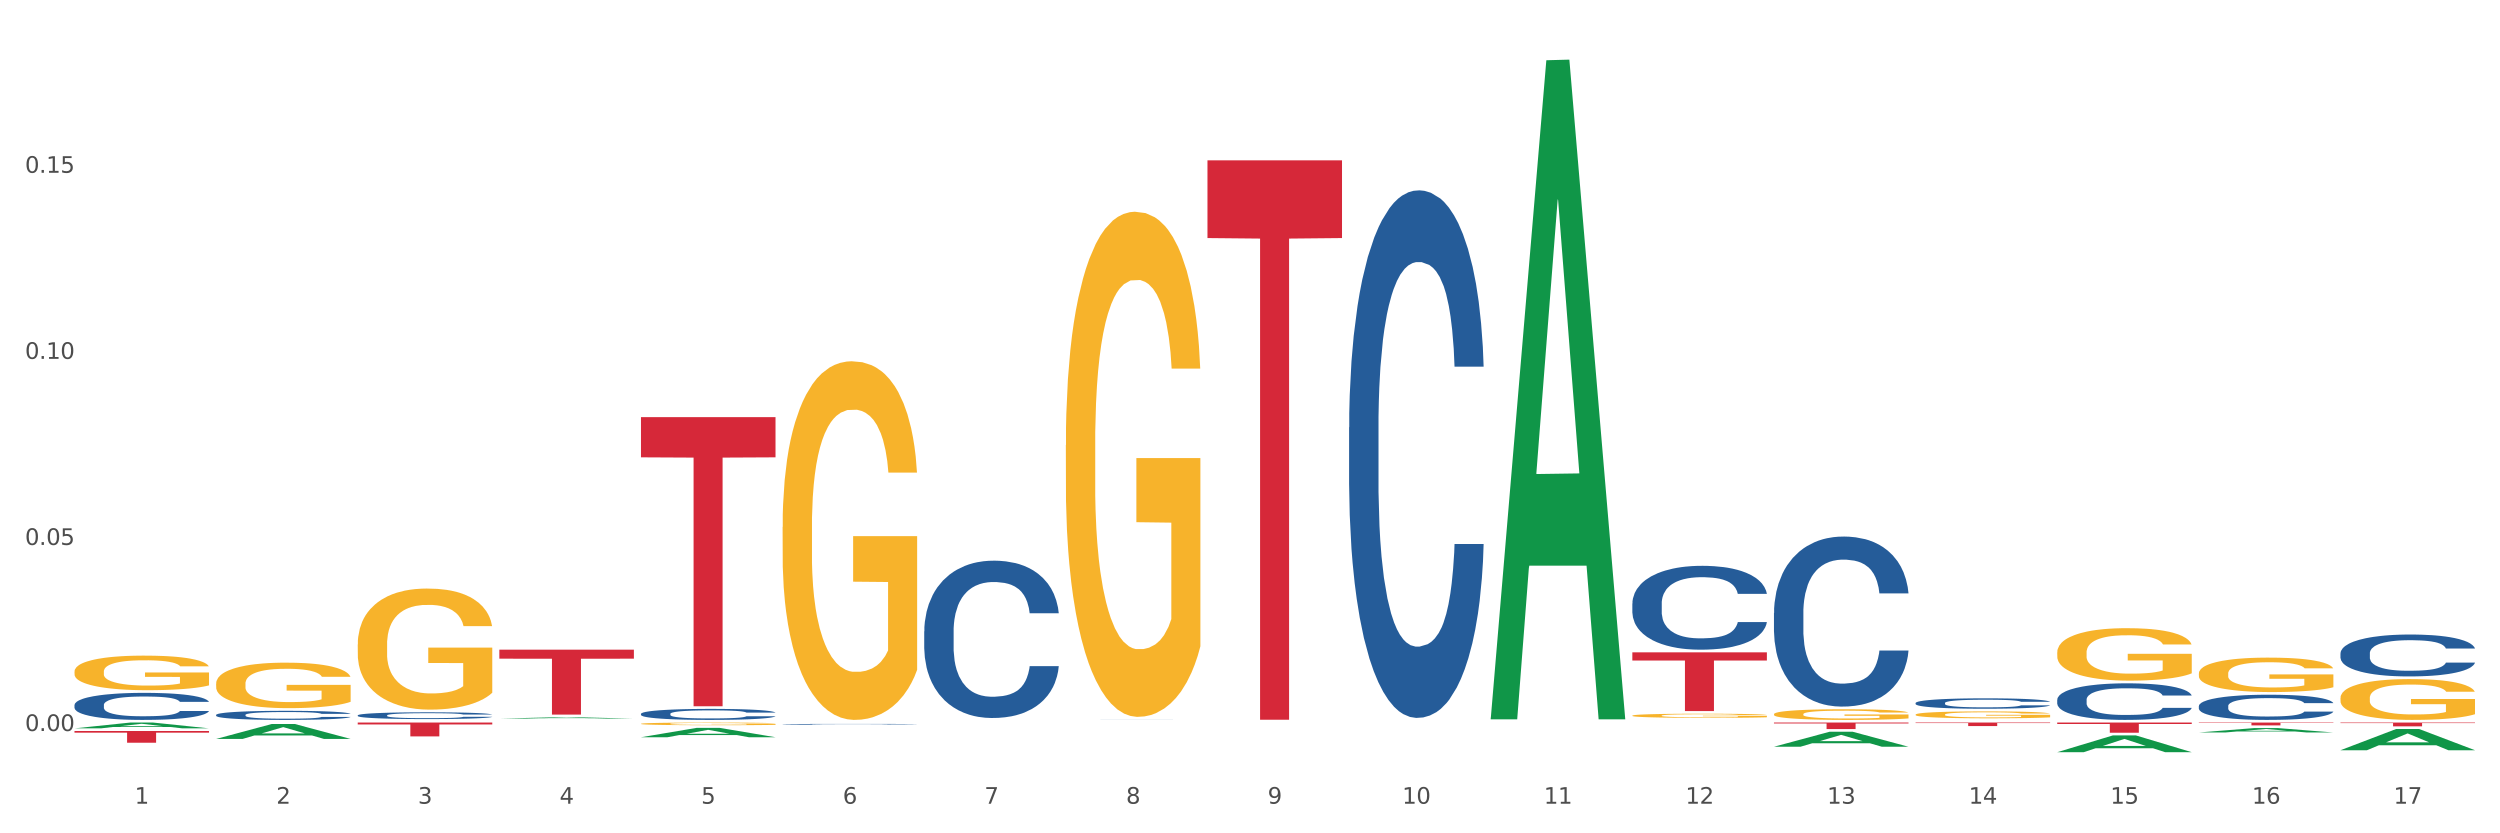
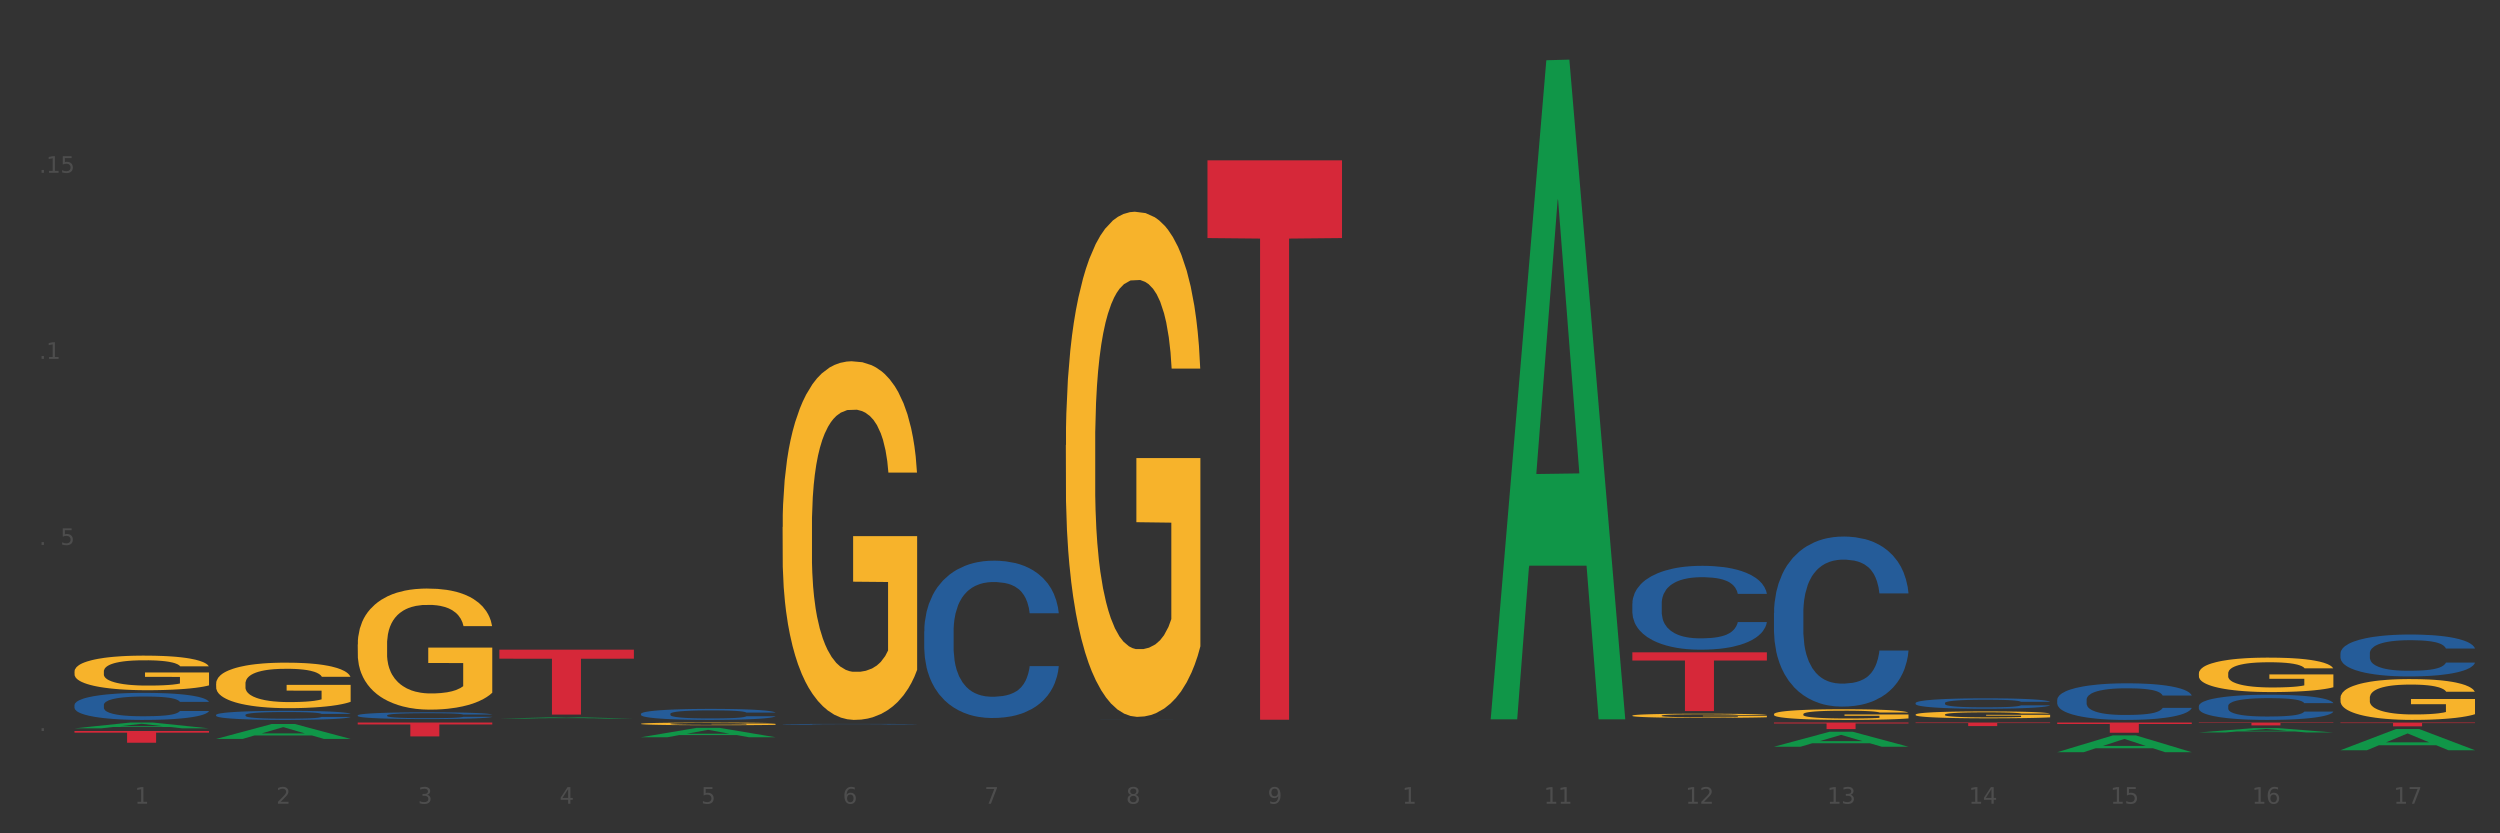
<svg xmlns="http://www.w3.org/2000/svg" xmlns:xlink="http://www.w3.org/1999/xlink" width="1080pt" height="360pt" viewBox="0 0 1080 360" version="1.1">
  <rect x="0" y="0" width="1080" height="360" fill="#333333" stroke="none" />
  <defs>
    <style type="text/css">*{stroke-linejoin: round; stroke-linecap: butt}</style>
  </defs>
  <g id="figure_1">
    <g id="patch_1">
-       <path d="M 0 360  L 1080 360  L 1080 0  L 0 0  z " style="fill: #ffffff; stroke: #ffffff; stroke-linejoin: miter" />
-     </g>
+       </g>
    <g id="axes_1">
      <g id="matplotlib.axis_1">
        <g id="xtick_1">
          <g id="text_1">
            <g style="fill: #4d4d4d" transform="translate(58.182 347.204) scale(0.096 -0.096)">
              <defs>
                <path id="DejaVuSans-31" d="M 794 531  L 1825 531  L 1825 4091  L 703 3866  L 703 4441  L 1819 4666  L 2450 4666  L 2450 531  L 3481 531  L 3481 0  L 794 0  L 794 531  z " transform="scale(0.016)" />
              </defs>
              <use xlink:href="#DejaVuSans-31" />
            </g>
          </g>
        </g>
        <g id="xtick_2">
          <g id="text_2">
            <g style="fill: #4d4d4d" transform="translate(119.364 347.204) scale(0.096 -0.096)">
              <defs>
                <path id="DejaVuSans-32" d="M 1228 531  L 3431 531  L 3431 0  L 469 0  L 469 531  Q 828 903 1448 1529  Q 2069 2156 2228 2338  Q 2531 2678 2651 2914  Q 2772 3150 2772 3378  Q 2772 3750 2511 3984  Q 2250 4219 1831 4219  Q 1534 4219 1204 4116  Q 875 4013 500 3803  L 500 4441  Q 881 4594 1212 4672  Q 1544 4750 1819 4750  Q 2544 4750 2975 4387  Q 3406 4025 3406 3419  Q 3406 3131 3298 2873  Q 3191 2616 2906 2266  Q 2828 2175 2409 1742  Q 1991 1309 1228 531  z " transform="scale(0.016)" />
              </defs>
              <use xlink:href="#DejaVuSans-32" />
            </g>
          </g>
        </g>
        <g id="xtick_3">
          <g id="text_3">
            <g style="fill: #4d4d4d" transform="translate(180.545 347.204) scale(0.096 -0.096)">
              <defs>
                <path id="DejaVuSans-33" d="M 2597 2516  Q 3050 2419 3304 2112  Q 3559 1806 3559 1356  Q 3559 666 3084 287  Q 2609 -91 1734 -91  Q 1441 -91 1130 -33  Q 819 25 488 141  L 488 750  Q 750 597 1062 519  Q 1375 441 1716 441  Q 2309 441 2620 675  Q 2931 909 2931 1356  Q 2931 1769 2642 2001  Q 2353 2234 1838 2234  L 1294 2234  L 1294 2753  L 1863 2753  Q 2328 2753 2575 2939  Q 2822 3125 2822 3475  Q 2822 3834 2567 4026  Q 2313 4219 1838 4219  Q 1578 4219 1281 4162  Q 984 4106 628 3988  L 628 4550  Q 988 4650 1302 4700  Q 1616 4750 1894 4750  Q 2613 4750 3031 4423  Q 3450 4097 3450 3541  Q 3450 3153 3228 2886  Q 3006 2619 2597 2516  z " transform="scale(0.016)" />
              </defs>
              <use xlink:href="#DejaVuSans-33" />
            </g>
          </g>
        </g>
        <g id="xtick_4">
          <g id="text_4">
            <g style="fill: #4d4d4d" transform="translate(241.726 347.204) scale(0.096 -0.096)">
              <defs>
                <path id="DejaVuSans-34" d="M 2419 4116  L 825 1625  L 2419 1625  L 2419 4116  z M 2253 4666  L 3047 4666  L 3047 1625  L 3713 1625  L 3713 1100  L 3047 1100  L 3047 0  L 2419 0  L 2419 1100  L 313 1100  L 313 1709  L 2253 4666  z " transform="scale(0.016)" />
              </defs>
              <use xlink:href="#DejaVuSans-34" />
            </g>
          </g>
        </g>
        <g id="xtick_5">
          <g id="text_5">
            <g style="fill: #4d4d4d" transform="translate(302.908 347.204) scale(0.096 -0.096)">
              <defs>
                <path id="DejaVuSans-35" d="M 691 4666  L 3169 4666  L 3169 4134  L 1269 4134  L 1269 2991  Q 1406 3038 1543 3061  Q 1681 3084 1819 3084  Q 2600 3084 3056 2656  Q 3513 2228 3513 1497  Q 3513 744 3044 326  Q 2575 -91 1722 -91  Q 1428 -91 1123 -41  Q 819 9 494 109  L 494 744  Q 775 591 1075 516  Q 1375 441 1709 441  Q 2250 441 2565 725  Q 2881 1009 2881 1497  Q 2881 1984 2565 2268  Q 2250 2553 1709 2553  Q 1456 2553 1204 2497  Q 953 2441 691 2322  L 691 4666  z " transform="scale(0.016)" />
              </defs>
              <use xlink:href="#DejaVuSans-35" />
            </g>
          </g>
        </g>
        <g id="xtick_6">
          <g id="text_6">
            <g style="fill: #4d4d4d" transform="translate(364.089 347.204) scale(0.096 -0.096)">
              <defs>
                <path id="DejaVuSans-36" d="M 2113 2584  Q 1688 2584 1439 2293  Q 1191 2003 1191 1497  Q 1191 994 1439 701  Q 1688 409 2113 409  Q 2538 409 2786 701  Q 3034 994 3034 1497  Q 3034 2003 2786 2293  Q 2538 2584 2113 2584  z M 3366 4563  L 3366 3988  Q 3128 4100 2886 4159  Q 2644 4219 2406 4219  Q 1781 4219 1451 3797  Q 1122 3375 1075 2522  Q 1259 2794 1537 2939  Q 1816 3084 2150 3084  Q 2853 3084 3261 2657  Q 3669 2231 3669 1497  Q 3669 778 3244 343  Q 2819 -91 2113 -91  Q 1303 -91 875 529  Q 447 1150 447 2328  Q 447 3434 972 4092  Q 1497 4750 2381 4750  Q 2619 4750 2861 4703  Q 3103 4656 3366 4563  z " transform="scale(0.016)" />
              </defs>
              <use xlink:href="#DejaVuSans-36" />
            </g>
          </g>
        </g>
        <g id="xtick_7">
          <g id="text_7">
            <g style="fill: #4d4d4d" transform="translate(425.271 347.204) scale(0.096 -0.096)">
              <defs>
                <path id="DejaVuSans-37" d="M 525 4666  L 3525 4666  L 3525 4397  L 1831 0  L 1172 0  L 2766 4134  L 525 4134  L 525 4666  z " transform="scale(0.016)" />
              </defs>
              <use xlink:href="#DejaVuSans-37" />
            </g>
          </g>
        </g>
        <g id="xtick_8">
          <g id="text_8">
            <g style="fill: #4d4d4d" transform="translate(486.452 347.204) scale(0.096 -0.096)">
              <defs>
                <path id="DejaVuSans-38" d="M 2034 2216  Q 1584 2216 1326 1975  Q 1069 1734 1069 1313  Q 1069 891 1326 650  Q 1584 409 2034 409  Q 2484 409 2743 651  Q 3003 894 3003 1313  Q 3003 1734 2745 1975  Q 2488 2216 2034 2216  z M 1403 2484  Q 997 2584 770 2862  Q 544 3141 544 3541  Q 544 4100 942 4425  Q 1341 4750 2034 4750  Q 2731 4750 3128 4425  Q 3525 4100 3525 3541  Q 3525 3141 3298 2862  Q 3072 2584 2669 2484  Q 3125 2378 3379 2068  Q 3634 1759 3634 1313  Q 3634 634 3220 271  Q 2806 -91 2034 -91  Q 1263 -91 848 271  Q 434 634 434 1313  Q 434 1759 690 2068  Q 947 2378 1403 2484  z M 1172 3481  Q 1172 3119 1398 2916  Q 1625 2713 2034 2713  Q 2441 2713 2670 2916  Q 2900 3119 2900 3481  Q 2900 3844 2670 4047  Q 2441 4250 2034 4250  Q 1625 4250 1398 4047  Q 1172 3844 1172 3481  z " transform="scale(0.016)" />
              </defs>
              <use xlink:href="#DejaVuSans-38" />
            </g>
          </g>
        </g>
        <g id="xtick_9">
          <g id="text_9">
            <g style="fill: #4d4d4d" transform="translate(547.634 347.204) scale(0.096 -0.096)">
              <defs>
                <path id="DejaVuSans-39" d="M 703 97  L 703 672  Q 941 559 1184 500  Q 1428 441 1663 441  Q 2288 441 2617 861  Q 2947 1281 2994 2138  Q 2813 1869 2534 1725  Q 2256 1581 1919 1581  Q 1219 1581 811 2004  Q 403 2428 403 3163  Q 403 3881 828 4315  Q 1253 4750 1959 4750  Q 2769 4750 3195 4129  Q 3622 3509 3622 2328  Q 3622 1225 3098 567  Q 2575 -91 1691 -91  Q 1453 -91 1209 -44  Q 966 3 703 97  z M 1959 2075  Q 2384 2075 2632 2365  Q 2881 2656 2881 3163  Q 2881 3666 2632 3958  Q 2384 4250 1959 4250  Q 1534 4250 1286 3958  Q 1038 3666 1038 3163  Q 1038 2656 1286 2365  Q 1534 2075 1959 2075  z " transform="scale(0.016)" />
              </defs>
              <use xlink:href="#DejaVuSans-39" />
            </g>
          </g>
        </g>
        <g id="xtick_10">
          <g id="text_10">
            <g style="fill: #4d4d4d" transform="translate(605.761 347.204) scale(0.096 -0.096)">
              <defs>
-                 <path id="DejaVuSans-30" d="M 2034 4250  Q 1547 4250 1301 3770  Q 1056 3291 1056 2328  Q 1056 1369 1301 889  Q 1547 409 2034 409  Q 2525 409 2770 889  Q 3016 1369 3016 2328  Q 3016 3291 2770 3770  Q 2525 4250 2034 4250  z M 2034 4750  Q 2819 4750 3233 4129  Q 3647 3509 3647 2328  Q 3647 1150 3233 529  Q 2819 -91 2034 -91  Q 1250 -91 836 529  Q 422 1150 422 2328  Q 422 3509 836 4129  Q 1250 4750 2034 4750  z " transform="scale(0.016)" />
-               </defs>
+                 </defs>
              <use xlink:href="#DejaVuSans-31" />
              <use xlink:href="#DejaVuSans-30" transform="translate(63.623 0)" />
            </g>
          </g>
        </g>
        <g id="xtick_11">
          <g id="text_11">
            <g style="fill: #4d4d4d" transform="translate(666.942 347.204) scale(0.096 -0.096)">
              <use xlink:href="#DejaVuSans-31" />
              <use xlink:href="#DejaVuSans-31" transform="translate(63.623 0)" />
            </g>
          </g>
        </g>
        <g id="xtick_12">
          <g id="text_12">
            <g style="fill: #4d4d4d" transform="translate(728.124 347.204) scale(0.096 -0.096)">
              <use xlink:href="#DejaVuSans-31" />
              <use xlink:href="#DejaVuSans-32" transform="translate(63.623 0)" />
            </g>
          </g>
        </g>
        <g id="xtick_13">
          <g id="text_13">
            <g style="fill: #4d4d4d" transform="translate(789.305 347.204) scale(0.096 -0.096)">
              <use xlink:href="#DejaVuSans-31" />
              <use xlink:href="#DejaVuSans-33" transform="translate(63.623 0)" />
            </g>
          </g>
        </g>
        <g id="xtick_14">
          <g id="text_14">
            <g style="fill: #4d4d4d" transform="translate(850.487 347.204) scale(0.096 -0.096)">
              <use xlink:href="#DejaVuSans-31" />
              <use xlink:href="#DejaVuSans-34" transform="translate(63.623 0)" />
            </g>
          </g>
        </g>
        <g id="xtick_15">
          <g id="text_15">
            <g style="fill: #4d4d4d" transform="translate(911.668 347.204) scale(0.096 -0.096)">
              <use xlink:href="#DejaVuSans-31" />
              <use xlink:href="#DejaVuSans-35" transform="translate(63.623 0)" />
            </g>
          </g>
        </g>
        <g id="xtick_16">
          <g id="text_16">
            <g style="fill: #4d4d4d" transform="translate(972.849 347.204) scale(0.096 -0.096)">
              <use xlink:href="#DejaVuSans-31" />
              <use xlink:href="#DejaVuSans-36" transform="translate(63.623 0)" />
            </g>
          </g>
        </g>
        <g id="xtick_17">
          <g id="text_17">
            <g style="fill: #4d4d4d" transform="translate(1034.031 347.204) scale(0.096 -0.096)">
              <use xlink:href="#DejaVuSans-31" />
              <use xlink:href="#DejaVuSans-37" transform="translate(63.623 0)" />
            </g>
          </g>
        </g>
        <g id="xtick_18" />
        <g id="xtick_19" />
        <g id="xtick_20" />
        <g id="xtick_21" />
        <g id="xtick_22" />
        <g id="xtick_23" />
        <g id="xtick_24" />
        <g id="xtick_25" />
        <g id="xtick_26" />
        <g id="xtick_27" />
        <g id="xtick_28" />
        <g id="xtick_29" />
        <g id="xtick_30" />
        <g id="xtick_31" />
        <g id="xtick_32" />
        <g id="xtick_33" />
      </g>
      <g id="matplotlib.axis_2">
        <g id="ytick_1">
          <g id="text_18">
            <g style="fill: #4d4d4d" transform="translate(10.8 315.794) scale(0.096 -0.096)">
              <defs>
                <path id="DejaVuSans-2e" d="M 684 794  L 1344 794  L 1344 0  L 684 0  L 684 794  z " transform="scale(0.016)" />
              </defs>
              <use xlink:href="#DejaVuSans-30" />
              <use xlink:href="#DejaVuSans-2e" transform="translate(63.623 0)" />
              <use xlink:href="#DejaVuSans-30" transform="translate(95.41 0)" />
              <use xlink:href="#DejaVuSans-30" transform="translate(159.033 0)" />
            </g>
          </g>
        </g>
        <g id="ytick_2">
          <g id="text_19">
            <g style="fill: #4d4d4d" transform="translate(10.8 235.41) scale(0.096 -0.096)">
              <use xlink:href="#DejaVuSans-30" />
              <use xlink:href="#DejaVuSans-2e" transform="translate(63.623 0)" />
              <use xlink:href="#DejaVuSans-30" transform="translate(95.41 0)" />
              <use xlink:href="#DejaVuSans-35" transform="translate(159.033 0)" />
            </g>
          </g>
        </g>
        <g id="ytick_3">
          <g id="text_20">
            <g style="fill: #4d4d4d" transform="translate(10.8 155.027) scale(0.096 -0.096)">
              <use xlink:href="#DejaVuSans-30" />
              <use xlink:href="#DejaVuSans-2e" transform="translate(63.623 0)" />
              <use xlink:href="#DejaVuSans-31" transform="translate(95.41 0)" />
              <use xlink:href="#DejaVuSans-30" transform="translate(159.033 0)" />
            </g>
          </g>
        </g>
        <g id="ytick_4">
          <g id="text_21">
            <g style="fill: #4d4d4d" transform="translate(10.8 74.643) scale(0.096 -0.096)">
              <use xlink:href="#DejaVuSans-30" />
              <use xlink:href="#DejaVuSans-2e" transform="translate(63.623 0)" />
              <use xlink:href="#DejaVuSans-31" transform="translate(95.41 0)" />
              <use xlink:href="#DejaVuSans-35" transform="translate(159.033 0)" />
            </g>
          </g>
        </g>
        <g id="ytick_5" />
        <g id="ytick_6" />
        <g id="ytick_7" />
        <g id="ytick_8" />
      </g>
      <g id="PolyCollection_1">
        <path d="M 32.175 314.647  L 32.235 314.645  L 56.203 312.149  L 66.15 312.146  L 90.297 314.652  L 78.793 314.652  L 73.58 314.068  L 48.833 314.068  L 48.653 314.078  L 43.62 314.652  L 32.175 314.652  L 32.175 314.647  L 51.949 313.72  L 70.464 313.718  L 61.296 312.68  L 61.176 312.676  L 61.056 312.683  L 51.889 313.718  L 51.949 313.72  L 32.175 314.647  z " clip-path="url(#p2e09d942f8)" style="fill: #109648" />
        <path d="M 93.356 319.211  L 93.416 319.205  L 117.384 312.77  L 127.331 312.764  L 151.479 319.223  L 139.974 319.223  L 134.761 317.719  L 110.014 317.719  L 109.834 317.743  L 104.801 319.223  L 93.356 319.223  L 93.356 319.211  L 113.13 316.821  L 131.645 316.815  L 122.478 314.14  L 122.358 314.128  L 122.238 314.146  L 113.07 316.815  L 113.13 316.821  L 93.356 319.211  z " clip-path="url(#p2e09d942f8)" style="fill: #109648" />
        <path d="M 215.719 310.441  L 215.779 310.441  L 239.747 309.854  L 249.694 309.853  L 273.842 310.443  L 262.337 310.443  L 257.124 310.305  L 232.377 310.305  L 232.197 310.307  L 227.164 310.443  L 215.719 310.443  L 215.719 310.441  L 235.493 310.223  L 254.008 310.223  L 244.84 309.979  L 244.72 309.978  L 244.601 309.979  L 235.433 310.223  L 235.493 310.223  L 215.719 310.441  z " clip-path="url(#p2e09d942f8)" style="fill: #109648" />
        <path d="M 276.901 318.483  L 276.961 318.48  L 300.929 314.444  L 310.875 314.44  L 335.023 318.491  L 323.518 318.491  L 318.305 317.548  L 293.558 317.548  L 293.379 317.563  L 288.345 318.491  L 276.901 318.491  L 276.901 318.483  L 296.674 316.985  L 315.19 316.981  L 306.022 315.304  L 305.902 315.296  L 305.782 315.307  L 296.614 316.981  L 296.674 316.985  L 276.901 318.483  z " clip-path="url(#p2e09d942f8)" style="fill: #109648" />
        <path d="M 888.715 324.936  L 888.775 324.929  L 912.743 317.703  L 922.689 317.696  L 946.837 324.95  L 935.333 324.95  L 930.12 323.26  L 905.373 323.26  L 905.193 323.288  L 900.16 324.95  L 888.715 324.95  L 888.715 324.936  L 908.488 322.252  L 927.004 322.246  L 917.836 319.242  L 917.716 319.229  L 917.596 319.249  L 908.428 322.246  L 908.488 322.252  L 888.715 324.936  z " clip-path="url(#p2e09d942f8)" style="fill: #109648" />
        <path d="M 949.896 316.428  L 949.956 316.426  L 973.924 314.519  L 983.871 314.517  L 1008.019 316.431  L 996.514 316.431  L 991.301 315.985  L 966.554 315.985  L 966.374 315.993  L 961.341 316.431  L 949.896 316.431  L 949.896 316.428  L 969.67 315.719  L 988.185 315.718  L 979.017 314.925  L 978.897 314.921  L 978.778 314.927  L 969.61 315.718  L 969.67 315.719  L 949.896 316.428  z " clip-path="url(#p2e09d942f8)" style="fill: #109648" />
        <path d="M 1011.078 324.084  L 1011.138 324.075  L 1035.106 314.936  L 1045.052 314.927  L 1069.2 324.101  L 1057.695 324.101  L 1052.482 321.965  L 1027.735 321.965  L 1027.556 321.999  L 1022.522 324.101  L 1011.078 324.101  L 1011.078 324.084  L 1030.851 320.69  L 1049.366 320.681  L 1040.199 316.882  L 1040.079 316.865  L 1039.959 316.891  L 1030.791 320.681  L 1030.851 320.69  L 1011.078 324.084  z " clip-path="url(#p2e09d942f8)" style="fill: #109648" />
        <path d="M 276.901 312.677  L 276.969 312.676  L 276.969 312.638  L 277.107 312.606  L 277.793 312.527  L 278.822 312.462  L 279.577 312.427  L 280.332 312.399  L 281.224 312.371  L 282.322 312.341  L 284.312 312.298  L 285.547 312.276  L 287.057 312.253  L 289.801 312.22  L 291.792 312.201  L 293.85 312.185  L 297.213 312.166  L 299.408 312.158  L 301.742 312.152  L 304.555 312.147  L 306.682 312.146  L 311.349 312.149  L 315.329 312.159  L 317.25 312.166  L 319.72 312.179  L 321.024 312.187  L 323.152 312.204  L 325.347 312.226  L 326.857 312.245  L 329.122 312.281  L 330.837 312.316  L 332.415 312.36  L 333.239 312.391  L 333.856 312.419  L 334.405 312.451  L 334.954 312.503  L 322.603 312.503  L 322.122 312.466  L 321.367 312.432  L 320.269 312.398  L 319.309 312.377  L 317.662 312.351  L 316.152 312.334  L 314.574 312.321  L 312.652 312.311  L 311.143 312.306  L 309.015 312.302  L 304.83 312.303  L 302.016 312.311  L 300.095 312.321  L 298.86 312.331  L 297.762 312.341  L 296.526 312.356  L 295.085 312.378  L 294.056 312.398  L 293.027 312.423  L 292.203 312.448  L 291.448 312.478  L 290.831 312.509  L 290.35 312.542  L 289.939 312.582  L 289.596 312.648  L 289.596 312.791  L 289.733 312.824  L 290.076 312.867  L 290.488 312.899  L 291.174 312.938  L 291.792 312.964  L 292.958 313.002  L 294.262 313.033  L 295.291 313.053  L 296.321 313.07  L 298.105 313.093  L 300.095 313.112  L 301.81 313.124  L 304.143 313.134  L 305.722 313.138  L 307.094 313.14  L 310.457 313.14  L 312.858 313.137  L 315.535 313.13  L 317.593 313.12  L 319.309 313.109  L 321.23 313.09  L 322.465 313.072  L 322.465 312.853  L 307.369 312.852  L 307.369 312.706  L 335.023 312.706  L 335.023 313.134  L 333.856 313.156  L 332.553 313.176  L 331.18 313.194  L 329.122 313.216  L 326.651 313.237  L 324.455 313.252  L 322.122 313.264  L 319.377 313.276  L 315.809 313.286  L 313.613 313.29  L 310.868 313.293  L 307.643 313.295  L 304.83 313.292  L 302.085 313.287  L 299.203 313.278  L 296.389 313.264  L 294.262 313.251  L 292.135 313.234  L 289.87 313.212  L 288.086 313.191  L 286.714 313.172  L 285.204 313.148  L 283.557 313.116  L 282.322 313.088  L 281.224 313.059  L 280.057 313.021  L 279.234 312.988  L 278.41 312.947  L 277.93 312.917  L 277.381 312.87  L 276.969 312.804  L 276.901 312.677  z " clip-path="url(#p2e09d942f8)" style="fill: #f7b32b" />
-         <path d="M 888.715 281.853  L 888.783 281.832  L 888.783 281.087  L 888.921 280.445  L 889.607 278.892  L 890.636 277.608  L 891.391 276.925  L 892.146 276.365  L 893.038 275.806  L 894.136 275.227  L 896.126 274.378  L 897.361 273.943  L 898.871 273.487  L 901.616 272.824  L 903.606 272.452  L 905.664 272.141  L 909.027 271.768  L 911.223 271.603  L 913.556 271.479  L 916.369 271.396  L 918.497 271.375  L 923.163 271.437  L 927.143 271.623  L 929.064 271.768  L 931.535 272.017  L 932.838 272.183  L 934.966 272.514  L 937.162 272.949  L 938.671 273.321  L 940.936 274.026  L 942.651 274.73  L 944.23 275.599  L 945.053 276.2  L 945.671 276.759  L 946.22 277.401  L 946.769 278.415  L 934.417 278.415  L 933.936 277.691  L 933.182 277.007  L 932.084 276.345  L 931.123 275.931  L 929.476 275.413  L 927.966 275.082  L 926.388 274.833  L 924.467 274.626  L 922.957 274.522  L 920.83 274.44  L 916.644 274.46  L 913.83 274.626  L 911.909 274.833  L 910.674 275.019  L 909.576 275.227  L 908.341 275.516  L 906.899 275.951  L 905.87 276.345  L 904.841 276.842  L 904.017 277.339  L 903.263 277.918  L 902.645 278.54  L 902.165 279.182  L 901.753 279.969  L 901.41 281.273  L 901.41 284.11  L 901.547 284.752  L 901.89 285.601  L 902.302 286.243  L 902.988 287.009  L 903.606 287.527  L 904.772 288.272  L 906.076 288.893  L 907.105 289.287  L 908.135 289.618  L 909.919 290.074  L 911.909 290.446  L 913.624 290.674  L 915.958 290.881  L 917.536 290.964  L 918.908 291.006  L 922.271 291.006  L 924.672 290.943  L 927.349 290.798  L 929.407 290.612  L 931.123 290.384  L 933.044 290.012  L 934.279 289.66  L 934.279 285.332  L 919.183 285.311  L 919.183 282.433  L 946.837 282.433  L 946.837 290.881  L 945.671 291.316  L 944.367 291.71  L 942.994 292.062  L 940.936 292.496  L 938.465 292.911  L 936.269 293.2  L 933.936 293.449  L 931.191 293.677  L 927.623 293.884  L 925.427 293.967  L 922.682 294.029  L 919.457 294.049  L 916.644 294.008  L 913.899 293.905  L 911.017 293.718  L 908.203 293.449  L 906.076 293.18  L 903.949 292.848  L 901.684 292.414  L 899.9 291.999  L 898.528 291.627  L 897.018 291.15  L 895.371 290.529  L 894.136 289.97  L 893.038 289.39  L 891.871 288.645  L 891.048 288.003  L 890.224 287.195  L 889.744 286.595  L 889.195 285.663  L 888.783 284.358  L 888.715 281.853  z " clip-path="url(#p2e09d942f8)" style="fill: #f7b32b" />
        <path d="M 949.896 290.967  L 949.965 290.954  L 949.965 290.465  L 950.102 290.043  L 950.788 289.024  L 951.818 288.182  L 952.572 287.733  L 953.327 287.366  L 954.219 286.999  L 955.317 286.619  L 957.307 286.062  L 958.543 285.777  L 960.052 285.478  L 962.797 285.043  L 964.787 284.798  L 966.846 284.594  L 970.208 284.35  L 972.404 284.241  L 974.737 284.16  L 977.551 284.105  L 979.678 284.092  L 984.344 284.132  L 988.324 284.255  L 990.246 284.35  L 992.716 284.513  L 994.02 284.622  L 996.147 284.839  L 998.343 285.124  L 999.853 285.369  L 1002.117 285.831  L 1003.833 286.293  L 1005.411 286.864  L 1006.234 287.258  L 1006.852 287.625  L 1007.401 288.046  L 1007.95 288.712  L 995.598 288.712  L 995.118 288.236  L 994.363 287.788  L 993.265 287.353  L 992.304 287.081  L 990.657 286.741  L 989.148 286.524  L 987.569 286.361  L 985.648 286.225  L 984.138 286.157  L 982.011 286.103  L 977.825 286.116  L 975.012 286.225  L 973.09 286.361  L 971.855 286.483  L 970.757 286.619  L 969.522 286.809  L 968.081 287.095  L 967.052 287.353  L 966.022 287.679  L 965.199 288.005  L 964.444 288.386  L 963.826 288.793  L 963.346 289.214  L 962.934 289.731  L 962.591 290.587  L 962.591 292.448  L 962.728 292.87  L 963.072 293.427  L 963.483 293.848  L 964.169 294.351  L 964.787 294.691  L 965.954 295.18  L 967.257 295.587  L 968.287 295.846  L 969.316 296.063  L 971.1 296.362  L 973.09 296.607  L 974.806 296.756  L 977.139 296.892  L 978.717 296.946  L 980.09 296.973  L 983.452 296.973  L 985.854 296.933  L 988.53 296.838  L 990.589 296.715  L 992.304 296.566  L 994.226 296.321  L 995.461 296.09  L 995.461 293.25  L 980.364 293.237  L 980.364 291.348  L 1008.019 291.348  L 1008.019 296.892  L 1006.852 297.177  L 1005.548 297.435  L 1004.176 297.666  L 1002.117 297.952  L 999.647 298.224  L 997.451 298.414  L 995.118 298.577  L 992.373 298.726  L 988.805 298.862  L 986.609 298.917  L 983.864 298.957  L 980.639 298.971  L 977.825 298.944  L 975.08 298.876  L 972.198 298.754  L 969.385 298.577  L 967.257 298.4  L 965.13 298.183  L 962.866 297.897  L 961.082 297.626  L 959.709 297.381  L 958.199 297.069  L 956.553 296.661  L 955.317 296.294  L 954.219 295.914  L 953.053 295.424  L 952.229 295.003  L 951.406 294.473  L 950.926 294.079  L 950.377 293.468  L 949.965 292.612  L 949.896 290.967  z " clip-path="url(#p2e09d942f8)" style="fill: #f7b32b" />
        <path d="M 32.175 290.132  L 32.244 290.119  L 32.244 289.627  L 32.381 289.205  L 33.067 288.181  L 34.096 287.336  L 34.851 286.885  L 35.606 286.517  L 36.498 286.149  L 37.596 285.767  L 39.586 285.207  L 40.821 284.921  L 42.331 284.621  L 45.076 284.184  L 47.066 283.939  L 49.124 283.734  L 52.487 283.488  L 54.683 283.379  L 57.016 283.297  L 59.829 283.243  L 61.957 283.229  L 66.623 283.27  L 70.603 283.393  L 72.524 283.488  L 74.995 283.652  L 76.299 283.761  L 78.426 283.979  L 80.622 284.266  L 82.131 284.512  L 84.396 284.975  L 86.111 285.439  L 87.69 286.012  L 88.513 286.408  L 89.131 286.776  L 89.68 287.199  L 90.229 287.868  L 77.877 287.868  L 77.397 287.39  L 76.642 286.94  L 75.544 286.503  L 74.583 286.23  L 72.936 285.889  L 71.426 285.671  L 69.848 285.507  L 67.927 285.371  L 66.417 285.303  L 64.29 285.248  L 60.104 285.262  L 57.29 285.371  L 55.369 285.507  L 54.134 285.63  L 53.036 285.767  L 51.801 285.958  L 50.36 286.244  L 49.33 286.503  L 48.301 286.831  L 47.478 287.158  L 46.723 287.54  L 46.105 287.949  L 45.625 288.372  L 45.213 288.891  L 44.87 289.75  L 44.87 291.619  L 45.007 292.042  L 45.35 292.602  L 45.762 293.024  L 46.448 293.529  L 47.066 293.87  L 48.232 294.361  L 49.536 294.771  L 50.566 295.03  L 51.595 295.248  L 53.379 295.548  L 55.369 295.794  L 57.085 295.944  L 59.418 296.08  L 60.996 296.135  L 62.368 296.162  L 65.731 296.162  L 68.133 296.121  L 70.809 296.026  L 72.868 295.903  L 74.583 295.753  L 76.504 295.507  L 77.74 295.275  L 77.74 292.424  L 62.643 292.411  L 62.643 290.514  L 90.297 290.514  L 90.297 296.08  L 89.131 296.367  L 87.827 296.626  L 86.455 296.858  L 84.396 297.144  L 81.926 297.417  L 79.73 297.608  L 77.397 297.772  L 74.652 297.922  L 71.083 298.059  L 68.887 298.113  L 66.143 298.154  L 62.917 298.168  L 60.104 298.14  L 57.359 298.072  L 54.477 297.949  L 51.663 297.772  L 49.536 297.595  L 47.409 297.376  L 45.144 297.09  L 43.36 296.817  L 41.988 296.571  L 40.478 296.258  L 38.831 295.848  L 37.596 295.48  L 36.498 295.098  L 35.332 294.607  L 34.508 294.184  L 33.685 293.652  L 33.204 293.256  L 32.655 292.642  L 32.244 291.783  L 32.175 290.132  z " clip-path="url(#p2e09d942f8)" style="fill: #f7b32b" />
        <path d="M 827.533 308.706  L 827.602 308.703  L 827.602 308.605  L 827.739 308.52  L 828.425 308.316  L 829.455 308.146  L 830.21 308.056  L 830.964 307.983  L 831.857 307.909  L 832.954 307.833  L 834.945 307.721  L 836.18 307.663  L 837.689 307.603  L 840.434 307.516  L 842.424 307.467  L 844.483 307.426  L 847.845 307.377  L 850.041 307.355  L 852.374 307.339  L 855.188 307.328  L 857.315 307.325  L 861.981 307.333  L 865.961 307.358  L 867.883 307.377  L 870.353 307.41  L 871.657 307.431  L 873.784 307.475  L 875.98 307.532  L 877.49 307.582  L 879.754 307.674  L 881.47 307.767  L 883.048 307.882  L 883.872 307.961  L 884.489 308.035  L 885.038 308.119  L 885.587 308.253  L 873.235 308.253  L 872.755 308.157  L 872 308.067  L 870.902 307.98  L 869.941 307.925  L 868.295 307.857  L 866.785 307.814  L 865.207 307.781  L 863.285 307.753  L 861.775 307.74  L 859.648 307.729  L 855.462 307.732  L 852.649 307.753  L 850.727 307.781  L 849.492 307.805  L 848.394 307.833  L 847.159 307.871  L 845.718 307.928  L 844.689 307.98  L 843.659 308.045  L 842.836 308.111  L 842.081 308.187  L 841.464 308.269  L 840.983 308.354  L 840.571 308.458  L 840.228 308.629  L 840.228 309.003  L 840.366 309.088  L 840.709 309.2  L 841.12 309.284  L 841.807 309.385  L 842.424 309.454  L 843.591 309.552  L 844.895 309.634  L 845.924 309.686  L 846.953 309.729  L 848.737 309.789  L 850.727 309.838  L 852.443 309.868  L 854.776 309.896  L 856.354 309.907  L 857.727 309.912  L 861.089 309.912  L 863.491 309.904  L 866.167 309.885  L 868.226 309.86  L 869.941 309.83  L 871.863 309.781  L 873.098 309.735  L 873.098 309.164  L 858.001 309.162  L 858.001 308.782  L 885.656 308.782  L 885.656 309.896  L 884.489 309.953  L 883.185 310.005  L 881.813 310.051  L 879.754 310.108  L 877.284 310.163  L 875.088 310.201  L 872.755 310.234  L 870.01 310.264  L 866.442 310.291  L 864.246 310.302  L 861.501 310.31  L 858.276 310.313  L 855.462 310.308  L 852.717 310.294  L 849.835 310.269  L 847.022 310.234  L 844.895 310.199  L 842.767 310.155  L 840.503 310.098  L 838.719 310.043  L 837.346 309.994  L 835.837 309.931  L 834.19 309.849  L 832.954 309.776  L 831.857 309.699  L 830.69 309.601  L 829.867 309.516  L 829.043 309.41  L 828.563 309.331  L 828.014 309.208  L 827.602 309.036  L 827.533 308.706  z " clip-path="url(#p2e09d942f8)" style="fill: #f7b32b" />
        <path d="M 460.445 192.305  L 460.514 192.106  L 460.514 184.931  L 460.651 178.753  L 461.337 163.806  L 462.366 151.45  L 463.121 144.873  L 463.876 139.492  L 464.768 134.111  L 465.866 128.531  L 467.856 120.36  L 469.091 116.175  L 470.601 111.79  L 473.346 105.413  L 475.336 101.825  L 477.394 98.836  L 480.757 95.249  L 482.953 93.654  L 485.286 92.459  L 488.099 91.661  L 490.227 91.462  L 494.893 92.06  L 498.873 93.854  L 500.794 95.249  L 503.265 97.64  L 504.568 99.235  L 506.696 102.423  L 508.892 106.609  L 510.401 110.196  L 512.666 116.972  L 514.381 123.748  L 515.96 132.118  L 516.783 137.898  L 517.401 143.279  L 517.95 149.457  L 518.499 159.222  L 506.147 159.222  L 505.666 152.247  L 504.912 145.67  L 503.814 139.293  L 502.853 135.307  L 501.206 130.325  L 499.696 127.136  L 498.118 124.744  L 496.197 122.751  L 494.687 121.755  L 492.56 120.958  L 488.374 121.157  L 485.56 122.751  L 483.639 124.744  L 482.404 126.538  L 481.306 128.531  L 480.071 131.321  L 478.63 135.506  L 477.6 139.293  L 476.571 144.076  L 475.747 148.859  L 474.993 154.439  L 474.375 160.418  L 473.895 166.596  L 473.483 174.169  L 473.14 186.725  L 473.14 214.028  L 473.277 220.206  L 473.62 228.377  L 474.032 234.556  L 474.718 241.929  L 475.336 246.912  L 476.502 254.086  L 477.806 260.065  L 478.835 263.852  L 479.865 267.041  L 481.649 271.425  L 483.639 275.012  L 485.354 277.205  L 487.688 279.198  L 489.266 279.995  L 490.638 280.393  L 494.001 280.393  L 496.403 279.795  L 499.079 278.4  L 501.137 276.607  L 502.853 274.414  L 504.774 270.827  L 506.01 267.439  L 506.01 225.787  L 490.913 225.587  L 490.913 197.885  L 518.567 197.885  L 518.567 279.198  L 517.401 283.383  L 516.097 287.169  L 514.724 290.557  L 512.666 294.742  L 510.195 298.728  L 508 301.518  L 505.666 303.91  L 502.922 306.102  L 499.353 308.095  L 497.157 308.892  L 494.413 309.49  L 491.187 309.69  L 488.374 309.291  L 485.629 308.294  L 482.747 306.501  L 479.933 303.91  L 477.806 301.319  L 475.679 298.13  L 473.414 293.945  L 471.63 289.959  L 470.258 286.372  L 468.748 281.788  L 467.101 275.809  L 465.866 270.429  L 464.768 264.848  L 463.601 257.674  L 462.778 251.496  L 461.955 243.723  L 461.474 237.944  L 460.925 228.975  L 460.514 216.42  L 460.445 192.305  z " clip-path="url(#p2e09d942f8)" style="fill: #f7b32b" />
        <path d="M 705.171 309.151  L 705.239 309.149  L 705.239 309.09  L 705.376 309.039  L 706.063 308.917  L 707.092 308.815  L 707.847 308.761  L 708.602 308.717  L 709.494 308.673  L 710.592 308.627  L 712.582 308.56  L 713.817 308.525  L 715.327 308.489  L 718.071 308.437  L 720.061 308.408  L 722.12 308.383  L 725.483 308.354  L 727.678 308.341  L 730.012 308.331  L 732.825 308.324  L 734.952 308.323  L 739.619 308.327  L 743.599 308.342  L 745.52 308.354  L 747.99 308.373  L 749.294 308.386  L 751.421 308.413  L 753.617 308.447  L 755.127 308.476  L 757.391 308.532  L 759.107 308.588  L 760.685 308.656  L 761.509 308.704  L 762.126 308.748  L 762.675 308.799  L 763.224 308.879  L 750.872 308.879  L 750.392 308.822  L 749.637 308.768  L 748.539 308.715  L 747.579 308.683  L 745.932 308.642  L 744.422 308.615  L 742.844 308.596  L 740.922 308.579  L 739.413 308.571  L 737.285 308.565  L 733.099 308.566  L 730.286 308.579  L 728.365 308.596  L 727.129 308.611  L 726.031 308.627  L 724.796 308.65  L 723.355 308.684  L 722.326 308.715  L 721.297 308.755  L 720.473 308.794  L 719.718 308.84  L 719.101 308.889  L 718.62 308.94  L 718.209 309.002  L 717.866 309.105  L 717.866 309.329  L 718.003 309.38  L 718.346 309.447  L 718.758 309.498  L 719.444 309.558  L 720.061 309.599  L 721.228 309.658  L 722.532 309.707  L 723.561 309.738  L 724.59 309.764  L 726.375 309.8  L 728.365 309.83  L 730.08 309.848  L 732.413 309.864  L 733.992 309.871  L 735.364 309.874  L 738.726 309.874  L 741.128 309.869  L 743.804 309.858  L 745.863 309.843  L 747.579 309.825  L 749.5 309.795  L 750.735 309.768  L 750.735 309.426  L 735.638 309.424  L 735.638 309.196  L 763.293 309.196  L 763.293 309.864  L 762.126 309.899  L 760.823 309.93  L 759.45 309.957  L 757.391 309.992  L 754.921 310.025  L 752.725 310.048  L 750.392 310.067  L 747.647 310.085  L 744.079 310.102  L 741.883 310.108  L 739.138 310.113  L 735.913 310.115  L 733.099 310.111  L 730.355 310.103  L 727.473 310.088  L 724.659 310.067  L 722.532 310.046  L 720.405 310.02  L 718.14 309.985  L 716.356 309.953  L 714.983 309.923  L 713.474 309.885  L 711.827 309.836  L 710.592 309.792  L 709.494 309.746  L 708.327 309.687  L 707.504 309.637  L 706.68 309.573  L 706.2 309.525  L 705.651 309.452  L 705.239 309.349  L 705.171 309.151  z " clip-path="url(#p2e09d942f8)" style="fill: #f7b32b" />
        <path d="M 766.352 308.525  L 766.421 308.521  L 766.421 308.37  L 766.558 308.239  L 767.244 307.924  L 768.273 307.664  L 769.028 307.525  L 769.783 307.411  L 770.675 307.298  L 771.773 307.18  L 773.763 307.008  L 774.998 306.92  L 776.508 306.827  L 779.253 306.693  L 781.243 306.617  L 783.301 306.554  L 786.664 306.478  L 788.86 306.445  L 791.193 306.419  L 794.006 306.403  L 796.134 306.398  L 800.8 306.411  L 804.78 306.449  L 806.701 306.478  L 809.172 306.529  L 810.476 306.562  L 812.603 306.63  L 814.799 306.718  L 816.308 306.793  L 818.573 306.936  L 820.288 307.079  L 821.867 307.256  L 822.69 307.378  L 823.308 307.491  L 823.857 307.621  L 824.406 307.827  L 812.054 307.827  L 811.574 307.68  L 810.819 307.542  L 809.721 307.407  L 808.76 307.323  L 807.113 307.218  L 805.603 307.151  L 804.025 307.1  L 802.104 307.058  L 800.594 307.037  L 798.467 307.02  L 794.281 307.025  L 791.467 307.058  L 789.546 307.1  L 788.311 307.138  L 787.213 307.18  L 785.978 307.239  L 784.537 307.327  L 783.507 307.407  L 782.478 307.508  L 781.655 307.609  L 780.9 307.727  L 780.282 307.853  L 779.802 307.983  L 779.39 308.143  L 779.047 308.407  L 779.047 308.983  L 779.184 309.114  L 779.527 309.286  L 779.939 309.416  L 780.625 309.572  L 781.243 309.677  L 782.409 309.828  L 783.713 309.954  L 784.743 310.034  L 785.772 310.101  L 787.556 310.194  L 789.546 310.269  L 791.262 310.316  L 793.595 310.358  L 795.173 310.375  L 796.545 310.383  L 799.908 310.383  L 802.31 310.37  L 804.986 310.341  L 807.044 310.303  L 808.76 310.257  L 810.681 310.181  L 811.917 310.11  L 811.917 309.231  L 796.82 309.227  L 796.82 308.643  L 824.474 308.643  L 824.474 310.358  L 823.308 310.446  L 822.004 310.526  L 820.632 310.597  L 818.573 310.686  L 816.103 310.77  L 813.907 310.828  L 811.574 310.879  L 808.829 310.925  L 805.26 310.967  L 803.064 310.984  L 800.32 310.997  L 797.094 311.001  L 794.281 310.992  L 791.536 310.971  L 788.654 310.934  L 785.84 310.879  L 783.713 310.824  L 781.586 310.757  L 779.321 310.669  L 777.537 310.585  L 776.165 310.509  L 774.655 310.412  L 773.008 310.286  L 771.773 310.173  L 770.675 310.055  L 769.509 309.904  L 768.685 309.773  L 767.862 309.61  L 767.381 309.488  L 766.832 309.299  L 766.421 309.034  L 766.352 308.525  z " clip-path="url(#p2e09d942f8)" style="fill: #f7b32b" />
        <path d="M 1011.078 301.513  L 1011.146 301.497  L 1011.146 300.917  L 1011.284 300.418  L 1011.97 299.21  L 1012.999 298.211  L 1013.754 297.68  L 1014.509 297.245  L 1015.401 296.81  L 1016.499 296.359  L 1018.489 295.699  L 1019.724 295.36  L 1021.234 295.006  L 1023.978 294.491  L 1025.969 294.201  L 1028.027 293.959  L 1031.39 293.669  L 1033.585 293.54  L 1035.919 293.444  L 1038.732 293.379  L 1040.859 293.363  L 1045.526 293.411  L 1049.506 293.556  L 1051.427 293.669  L 1053.897 293.862  L 1055.201 293.991  L 1057.328 294.249  L 1059.524 294.587  L 1061.034 294.877  L 1063.299 295.425  L 1065.014 295.972  L 1066.592 296.649  L 1067.416 297.116  L 1068.033 297.551  L 1068.582 298.05  L 1069.131 298.84  L 1056.78 298.84  L 1056.299 298.276  L 1055.544 297.744  L 1054.446 297.229  L 1053.486 296.907  L 1051.839 296.504  L 1050.329 296.246  L 1048.751 296.053  L 1046.829 295.892  L 1045.32 295.811  L 1043.192 295.747  L 1039.007 295.763  L 1036.193 295.892  L 1034.272 296.053  L 1033.037 296.198  L 1031.939 296.359  L 1030.703 296.585  L 1029.262 296.923  L 1028.233 297.229  L 1027.204 297.615  L 1026.38 298.002  L 1025.625 298.453  L 1025.008 298.936  L 1024.527 299.436  L 1024.116 300.048  L 1023.773 301.062  L 1023.773 303.269  L 1023.91 303.768  L 1024.253 304.429  L 1024.665 304.928  L 1025.351 305.524  L 1025.969 305.927  L 1027.135 306.507  L 1028.439 306.99  L 1029.468 307.296  L 1030.498 307.554  L 1032.282 307.908  L 1034.272 308.198  L 1035.987 308.375  L 1038.32 308.536  L 1039.899 308.601  L 1041.271 308.633  L 1044.634 308.633  L 1047.035 308.585  L 1049.712 308.472  L 1051.77 308.327  L 1053.486 308.15  L 1055.407 307.86  L 1056.642 307.586  L 1056.642 304.22  L 1041.546 304.203  L 1041.546 301.964  L 1069.2 301.964  L 1069.2 308.536  L 1068.033 308.875  L 1066.73 309.181  L 1065.357 309.454  L 1063.299 309.793  L 1060.828 310.115  L 1058.632 310.34  L 1056.299 310.534  L 1053.554 310.711  L 1049.986 310.872  L 1047.79 310.936  L 1045.045 310.985  L 1041.82 311.001  L 1039.007 310.969  L 1036.262 310.888  L 1033.38 310.743  L 1030.566 310.534  L 1028.439 310.324  L 1026.312 310.067  L 1024.047 309.728  L 1022.263 309.406  L 1020.891 309.116  L 1019.381 308.746  L 1017.734 308.263  L 1016.499 307.828  L 1015.401 307.377  L 1014.234 306.797  L 1013.411 306.297  L 1012.587 305.669  L 1012.107 305.202  L 1011.558 304.477  L 1011.146 303.462  L 1011.078 301.513  z " clip-path="url(#p2e09d942f8)" style="fill: #f7b32b" />
        <path d="M 338.082 227.657  L 338.151 227.516  L 338.151 222.422  L 338.288 218.035  L 338.974 207.423  L 340.003 198.65  L 340.758 193.98  L 341.513 190.16  L 342.405 186.339  L 343.503 182.377  L 345.493 176.576  L 346.728 173.604  L 348.238 170.491  L 350.983 165.963  L 352.973 163.416  L 355.032 161.294  L 358.394 158.747  L 360.59 157.615  L 362.923 156.766  L 365.737 156.2  L 367.864 156.058  L 372.53 156.483  L 376.51 157.756  L 378.431 158.747  L 380.902 160.445  L 382.206 161.577  L 384.333 163.841  L 386.529 166.812  L 388.038 169.359  L 390.303 174.17  L 392.019 178.981  L 393.597 184.924  L 394.42 189.028  L 395.038 192.848  L 395.587 197.235  L 396.136 204.168  L 383.784 204.168  L 383.304 199.216  L 382.549 194.546  L 381.451 190.018  L 380.49 187.188  L 378.843 183.651  L 377.334 181.387  L 375.755 179.689  L 373.834 178.274  L 372.324 177.566  L 370.197 177  L 366.011 177.142  L 363.198 178.274  L 361.276 179.689  L 360.041 180.962  L 358.943 182.377  L 357.708 184.358  L 356.267 187.33  L 355.237 190.018  L 354.208 193.414  L 353.385 196.81  L 352.63 200.772  L 352.012 205.017  L 351.532 209.404  L 351.12 214.781  L 350.777 223.695  L 350.777 243.081  L 350.914 247.467  L 351.257 253.269  L 351.669 257.655  L 352.355 262.891  L 352.973 266.428  L 354.139 271.522  L 355.443 275.767  L 356.473 278.456  L 357.502 280.72  L 359.286 283.833  L 361.276 286.38  L 362.992 287.936  L 365.325 289.351  L 366.903 289.917  L 368.276 290.2  L 371.638 290.2  L 374.04 289.776  L 376.716 288.785  L 378.775 287.512  L 380.49 285.955  L 382.412 283.408  L 383.647 281.003  L 383.647 251.429  L 368.55 251.288  L 368.55 231.619  L 396.204 231.619  L 396.204 289.351  L 395.038 292.323  L 393.734 295.011  L 392.362 297.417  L 390.303 300.388  L 387.833 303.218  L 385.637 305.199  L 383.304 306.897  L 380.559 308.454  L 376.99 309.869  L 374.795 310.435  L 372.05 310.859  L 368.824 311.001  L 366.011 310.718  L 363.266 310.01  L 360.384 308.737  L 357.571 306.897  L 355.443 305.058  L 353.316 302.794  L 351.052 299.822  L 349.267 296.992  L 347.895 294.445  L 346.385 291.191  L 344.738 286.946  L 343.503 283.125  L 342.405 279.163  L 341.239 274.069  L 340.415 269.683  L 339.592 264.164  L 339.111 260.061  L 338.562 253.693  L 338.151 244.779  L 338.082 227.657  z " clip-path="url(#p2e09d942f8)" style="fill: #f7b32b" />
        <path d="M 154.538 278.425  L 154.606 278.377  L 154.606 276.657  L 154.744 275.176  L 155.43 271.593  L 156.459 268.631  L 157.214 267.055  L 157.969 265.765  L 158.861 264.475  L 159.959 263.137  L 161.949 261.179  L 163.184 260.175  L 164.694 259.124  L 167.439 257.596  L 169.429 256.736  L 171.487 256.019  L 174.85 255.159  L 177.046 254.777  L 179.379 254.49  L 182.192 254.299  L 184.32 254.252  L 188.986 254.395  L 192.966 254.825  L 194.887 255.159  L 197.358 255.732  L 198.661 256.115  L 200.789 256.879  L 202.985 257.882  L 204.494 258.742  L 206.759 260.366  L 208.474 261.991  L 210.053 263.997  L 210.876 265.383  L 211.494 266.672  L 212.043 268.153  L 212.592 270.494  L 200.24 270.494  L 199.759 268.822  L 199.005 267.246  L 197.907 265.717  L 196.946 264.762  L 195.299 263.567  L 193.789 262.803  L 192.211 262.23  L 190.29 261.752  L 188.78 261.513  L 186.653 261.322  L 182.467 261.37  L 179.653 261.752  L 177.732 262.23  L 176.497 262.66  L 175.399 263.137  L 174.164 263.806  L 172.723 264.809  L 171.693 265.717  L 170.664 266.864  L 169.84 268.01  L 169.086 269.348  L 168.468 270.781  L 167.988 272.262  L 167.576 274.077  L 167.233 277.087  L 167.233 283.632  L 167.37 285.113  L 167.713 287.072  L 168.125 288.552  L 168.811 290.32  L 169.429 291.514  L 170.595 293.234  L 171.899 294.667  L 172.928 295.575  L 173.958 296.339  L 175.742 297.39  L 177.732 298.25  L 179.447 298.776  L 181.781 299.254  L 183.359 299.445  L 184.731 299.54  L 188.094 299.54  L 190.495 299.397  L 193.172 299.063  L 195.23 298.633  L 196.946 298.107  L 198.867 297.247  L 200.102 296.435  L 200.102 286.45  L 185.006 286.403  L 185.006 279.762  L 212.66 279.762  L 212.66 299.254  L 211.494 300.257  L 210.19 301.165  L 208.817 301.977  L 206.759 302.98  L 204.288 303.935  L 202.092 304.604  L 199.759 305.177  L 197.014 305.703  L 193.446 306.181  L 191.25 306.372  L 188.505 306.515  L 185.28 306.563  L 182.467 306.467  L 179.722 306.228  L 176.84 305.799  L 174.026 305.177  L 171.899 304.556  L 169.772 303.792  L 167.507 302.789  L 165.723 301.833  L 164.351 300.973  L 162.841 299.875  L 161.194 298.441  L 159.959 297.152  L 158.861 295.814  L 157.694 294.094  L 156.871 292.613  L 156.048 290.75  L 155.567 289.365  L 155.018 287.215  L 154.606 284.205  L 154.538 278.425  z " clip-path="url(#p2e09d942f8)" style="fill: #f7b32b" />
        <path d="M 93.356 295.352  L 93.425 295.334  L 93.425 294.688  L 93.562 294.131  L 94.248 292.785  L 95.278 291.672  L 96.033 291.079  L 96.787 290.594  L 97.68 290.11  L 98.778 289.607  L 100.768 288.871  L 102.003 288.494  L 103.512 288.099  L 106.257 287.524  L 108.247 287.201  L 110.306 286.932  L 113.668 286.609  L 115.864 286.465  L 118.197 286.357  L 121.011 286.286  L 123.138 286.268  L 127.804 286.321  L 131.784 286.483  L 133.706 286.609  L 136.176 286.824  L 137.48 286.968  L 139.607 287.255  L 141.803 287.632  L 143.313 287.955  L 145.577 288.566  L 147.293 289.176  L 148.871 289.93  L 149.695 290.451  L 150.312 290.935  L 150.861 291.492  L 151.41 292.372  L 139.058 292.372  L 138.578 291.743  L 137.823 291.151  L 136.725 290.576  L 135.764 290.217  L 134.118 289.768  L 132.608 289.481  L 131.03 289.266  L 129.108 289.086  L 127.599 288.996  L 125.471 288.925  L 121.285 288.943  L 118.472 289.086  L 116.55 289.266  L 115.315 289.427  L 114.217 289.607  L 112.982 289.858  L 111.541 290.235  L 110.512 290.576  L 109.482 291.007  L 108.659 291.438  L 107.904 291.941  L 107.287 292.479  L 106.806 293.036  L 106.394 293.718  L 106.051 294.849  L 106.051 297.309  L 106.189 297.865  L 106.532 298.601  L 106.943 299.158  L 107.63 299.822  L 108.247 300.271  L 109.414 300.917  L 110.718 301.456  L 111.747 301.797  L 112.776 302.084  L 114.56 302.479  L 116.55 302.803  L 118.266 303  L 120.599 303.18  L 122.177 303.251  L 123.55 303.287  L 126.912 303.287  L 129.314 303.233  L 131.99 303.108  L 134.049 302.946  L 135.764 302.749  L 137.686 302.426  L 138.921 302.12  L 138.921 298.368  L 123.824 298.35  L 123.824 295.855  L 151.479 295.855  L 151.479 303.18  L 150.312 303.557  L 149.008 303.898  L 147.636 304.203  L 145.577 304.58  L 143.107 304.939  L 140.911 305.19  L 138.578 305.406  L 135.833 305.603  L 132.265 305.783  L 130.069 305.855  L 127.324 305.908  L 124.099 305.926  L 121.285 305.89  L 118.54 305.801  L 115.658 305.639  L 112.845 305.406  L 110.718 305.172  L 108.59 304.885  L 106.326 304.508  L 104.542 304.149  L 103.169 303.826  L 101.66 303.413  L 100.013 302.874  L 98.778 302.39  L 97.68 301.887  L 96.513 301.241  L 95.69 300.684  L 94.866 299.984  L 94.386 299.463  L 93.837 298.655  L 93.425 297.524  L 93.356 295.352  z " clip-path="url(#p2e09d942f8)" style="fill: #f7b32b" />
        <path d="M 1011.078 312.146  L 1069.2 312.146  L 1069.2 312.374  L 1046.337 312.375  L 1046.337 313.781  L 1033.803 313.781  L 1033.803 312.375  L 1011.078 312.374  L 1011.078 312.148  L 1011.078 312.146  z " clip-path="url(#p2e09d942f8)" style="fill: #d62839" />
        <path d="M 949.896 305.007  L 949.965 304.997  L 949.965 304.719  L 950.171 304.341  L 950.927 303.645  L 951.889 303.118  L 953.537 302.502  L 954.431 302.244  L 955.599 301.955  L 958.003 301.488  L 960.751 301.091  L 962.675 300.872  L 964.118 300.733  L 967.347 300.484  L 969.202 300.375  L 971.125 300.285  L 972.774 300.226  L 975.522 300.156  L 977.721 300.126  L 980.263 300.116  L 982.393 300.126  L 985.209 300.166  L 989.331 300.285  L 990.912 300.355  L 993.041 300.474  L 995.24 300.633  L 997.026 300.792  L 999.087 301.021  L 1001.217 301.319  L 1003.278 301.697  L 1004.721 302.045  L 1005.889 302.413  L 1006.919 302.86  L 1007.675 303.347  L 1008.019 303.755  L 995.446 303.755  L 995.103 303.387  L 994.415 302.989  L 993.728 302.721  L 992.973 302.502  L 991.805 302.254  L 990.774 302.095  L 989.057 301.906  L 987.477 301.786  L 986.171 301.717  L 984.591 301.657  L 981.225 301.598  L 978.82 301.598  L 977.309 301.617  L 975.454 301.667  L 973.873 301.737  L 972.018 301.856  L 970.576 301.985  L 969.133 302.154  L 968.309 302.273  L 967.072 302.492  L 966.247 302.671  L 965.148 302.979  L 964.53 303.198  L 963.431 303.764  L 962.95 304.182  L 962.744 304.47  L 962.606 304.788  L 962.606 306.339  L 963.018 307.035  L 963.362 307.333  L 963.912 307.671  L 964.942 308.108  L 966.454 308.536  L 968.034 308.844  L 969.339 309.033  L 970.576 309.172  L 971.812 309.281  L 973.324 309.381  L 974.56 309.44  L 976.415 309.5  L 978.614 309.53  L 980.331 309.53  L 983.835 309.48  L 985.415 309.43  L 986.927 309.361  L 988.576 309.251  L 989.881 309.132  L 990.637 309.043  L 991.873 308.854  L 992.835 308.655  L 993.66 308.426  L 994.209 308.228  L 994.828 307.929  L 995.309 307.591  L 995.446 307.412  L 1008.019 307.412  L 1007.744 307.77  L 1007.263 308.118  L 1006.301 308.585  L 1005.545 308.854  L 1004.377 309.182  L 1003.141 309.46  L 1001.423 309.768  L 999.843 309.997  L 998.194 310.196  L 996.408 310.375  L 993.179 310.623  L 992.011 310.693  L 989.538 310.812  L 987.614 310.882  L 984.797 310.951  L 981.912 310.991  L 978.889 311.001  L 976.209 310.981  L 973.255 310.921  L 971.4 310.862  L 969.339 310.772  L 966.934 310.633  L 964.667 310.464  L 962.538 310.265  L 960.545 310.037  L 958.69 309.778  L 956.286 309.351  L 954.499 308.933  L 953.194 308.546  L 952.301 308.218  L 951.408 307.8  L 950.927 307.512  L 950.171 306.816  L 949.896 306.17  L 949.896 305.007  z " clip-path="url(#p2e09d942f8)" style="fill: #255c99" />
        <path d="M 1011.078 282.248  L 1011.146 282.232  L 1011.146 281.769  L 1011.352 281.14  L 1012.108 279.983  L 1013.07 279.107  L 1014.719 278.082  L 1015.612 277.652  L 1016.78 277.173  L 1019.185 276.395  L 1021.933 275.734  L 1023.856 275.37  L 1025.299 275.139  L 1028.528 274.726  L 1030.383 274.544  L 1032.307 274.395  L 1033.956 274.296  L 1036.704 274.18  L 1038.902 274.13  L 1041.444 274.114  L 1043.574 274.13  L 1046.391 274.197  L 1050.513 274.395  L 1052.093 274.511  L 1054.223 274.709  L 1056.421 274.974  L 1058.208 275.238  L 1060.269 275.618  L 1062.398 276.114  L 1064.46 276.743  L 1065.902 277.321  L 1067.07 277.933  L 1068.101 278.677  L 1068.856 279.487  L 1069.2 280.165  L 1056.627 280.165  L 1056.284 279.553  L 1055.597 278.892  L 1054.91 278.446  L 1054.154 278.082  L 1052.986 277.668  L 1051.956 277.404  L 1050.238 277.09  L 1048.658 276.891  L 1047.353 276.776  L 1045.772 276.677  L 1042.406 276.577  L 1040.001 276.577  L 1038.49 276.61  L 1036.635 276.693  L 1035.055 276.809  L 1033.2 277.007  L 1031.757 277.222  L 1030.314 277.503  L 1029.49 277.702  L 1028.253 278.065  L 1027.429 278.363  L 1026.33 278.875  L 1025.711 279.239  L 1024.612 280.181  L 1024.131 280.876  L 1023.925 281.355  L 1023.788 281.884  L 1023.788 284.464  L 1024.2 285.621  L 1024.543 286.117  L 1025.093 286.679  L 1026.124 287.406  L 1027.635 288.117  L 1029.215 288.63  L 1030.52 288.944  L 1031.757 289.175  L 1032.994 289.357  L 1034.505 289.523  L 1035.742 289.622  L 1037.597 289.721  L 1039.795 289.771  L 1041.513 289.771  L 1045.017 289.688  L 1046.597 289.605  L 1048.108 289.49  L 1049.757 289.308  L 1051.063 289.109  L 1051.818 288.96  L 1053.055 288.646  L 1054.017 288.316  L 1054.841 287.935  L 1055.391 287.605  L 1056.009 287.109  L 1056.49 286.547  L 1056.627 286.249  L 1069.2 286.249  L 1068.925 286.844  L 1068.444 287.423  L 1067.482 288.2  L 1066.727 288.646  L 1065.559 289.192  L 1064.322 289.655  L 1062.605 290.167  L 1061.024 290.548  L 1059.376 290.878  L 1057.589 291.176  L 1054.36 291.589  L 1053.192 291.705  L 1050.719 291.903  L 1048.795 292.019  L 1045.979 292.135  L 1043.093 292.201  L 1040.07 292.217  L 1037.391 292.184  L 1034.437 292.085  L 1032.582 291.986  L 1030.52 291.837  L 1028.116 291.606  L 1025.849 291.325  L 1023.719 290.994  L 1021.727 290.614  L 1019.872 290.184  L 1017.467 289.473  L 1015.681 288.779  L 1014.375 288.134  L 1013.482 287.588  L 1012.589 286.894  L 1012.108 286.414  L 1011.352 285.257  L 1011.078 284.182  L 1011.078 282.248  z " clip-path="url(#p2e09d942f8)" style="fill: #255c99" />
        <path d="M 827.533 303.697  L 827.602 303.693  L 827.602 303.577  L 827.808 303.421  L 828.564 303.133  L 829.526 302.914  L 831.175 302.659  L 832.068 302.552  L 833.236 302.433  L 835.64 302.239  L 838.388 302.074  L 840.312 301.984  L 841.755 301.926  L 844.984 301.823  L 846.839 301.778  L 848.762 301.741  L 850.411 301.716  L 853.159 301.687  L 855.358 301.675  L 857.9 301.671  L 860.03 301.675  L 862.847 301.691  L 866.969 301.741  L 868.549 301.77  L 870.679 301.819  L 872.877 301.885  L 874.663 301.951  L 876.724 302.046  L 878.854 302.169  L 880.915 302.326  L 882.358 302.47  L 883.526 302.622  L 884.557 302.807  L 885.312 303.009  L 885.656 303.178  L 873.083 303.178  L 872.74 303.026  L 872.053 302.861  L 871.366 302.75  L 870.61 302.659  L 869.442 302.556  L 868.411 302.49  L 866.694 302.412  L 865.114 302.363  L 863.808 302.334  L 862.228 302.309  L 858.862 302.284  L 856.457 302.284  L 854.946 302.293  L 853.091 302.313  L 851.511 302.342  L 849.656 302.391  L 848.213 302.445  L 846.77 302.515  L 845.946 302.564  L 844.709 302.655  L 843.885 302.729  L 842.785 302.857  L 842.167 302.947  L 841.068 303.182  L 840.587 303.355  L 840.381 303.474  L 840.243 303.606  L 840.243 304.248  L 840.656 304.537  L 840.999 304.66  L 841.549 304.8  L 842.579 304.981  L 844.091 305.158  L 845.671 305.286  L 846.976 305.364  L 848.213 305.422  L 849.45 305.467  L 850.961 305.508  L 852.198 305.533  L 854.053 305.558  L 856.251 305.57  L 857.969 305.57  L 861.472 305.55  L 863.053 305.529  L 864.564 305.5  L 866.213 305.455  L 867.518 305.405  L 868.274 305.368  L 869.511 305.29  L 870.472 305.208  L 871.297 305.113  L 871.847 305.031  L 872.465 304.907  L 872.946 304.767  L 873.083 304.693  L 885.656 304.693  L 885.381 304.841  L 884.9 304.985  L 883.938 305.179  L 883.182 305.29  L 882.015 305.426  L 880.778 305.541  L 879.06 305.669  L 877.48 305.764  L 875.831 305.846  L 874.045 305.92  L 870.816 306.023  L 869.648 306.052  L 867.175 306.101  L 865.251 306.13  L 862.434 306.159  L 859.549 306.175  L 856.526 306.179  L 853.846 306.171  L 850.892 306.147  L 849.037 306.122  L 846.976 306.085  L 844.572 306.027  L 842.304 305.957  L 840.175 305.875  L 838.182 305.78  L 836.327 305.673  L 833.923 305.496  L 832.136 305.323  L 830.831 305.162  L 829.938 305.027  L 829.045 304.854  L 828.564 304.734  L 827.808 304.446  L 827.533 304.178  L 827.533 303.697  z " clip-path="url(#p2e09d942f8)" style="fill: #255c99" />
        <path d="M 827.533 312.146  L 885.656 312.146  L 885.656 312.357  L 862.792 312.358  L 862.792 313.659  L 850.259 313.659  L 850.259 312.358  L 827.533 312.357  L 827.533 312.148  L 827.533 312.146  z " clip-path="url(#p2e09d942f8)" style="fill: #d62839" />
        <path d="M 888.715 312.146  L 946.837 312.146  L 946.837 312.758  L 923.974 312.763  L 923.974 316.551  L 911.44 316.551  L 911.44 312.763  L 888.715 312.758  L 888.715 312.15  L 888.715 312.146  z " clip-path="url(#p2e09d942f8)" style="fill: #d62839" />
        <path d="M 949.896 312.146  L 1008.019 312.146  L 1008.019 312.317  L 985.155 312.318  L 985.155 313.371  L 972.622 313.371  L 972.622 312.318  L 949.896 312.317  L 949.896 312.147  L 949.896 312.146  z " clip-path="url(#p2e09d942f8)" style="fill: #d62839" />
        <path d="M 766.352 312.146  L 824.474 312.146  L 824.474 312.538  L 801.611 312.54  L 801.611 314.961  L 789.078 314.961  L 789.078 312.54  L 766.352 312.538  L 766.352 312.149  L 766.352 312.146  z " clip-path="url(#p2e09d942f8)" style="fill: #d62839" />
-         <path d="M 888.715 302.297  L 888.784 302.282  L 888.784 301.878  L 888.99 301.33  L 889.745 300.319  L 890.707 299.554  L 892.356 298.659  L 893.249 298.284  L 894.417 297.865  L 896.822 297.187  L 899.57 296.61  L 901.493 296.292  L 902.936 296.09  L 906.165 295.729  L 908.02 295.57  L 909.944 295.44  L 911.593 295.354  L 914.341 295.253  L 916.539 295.209  L 919.081 295.195  L 921.211 295.209  L 924.028 295.267  L 928.15 295.44  L 929.73 295.541  L 931.86 295.715  L 934.058 295.946  L 935.845 296.177  L 937.906 296.509  L 940.036 296.942  L 942.097 297.49  L 943.539 297.995  L 944.707 298.529  L 945.738 299.179  L 946.494 299.886  L 946.837 300.478  L 934.265 300.478  L 933.921 299.944  L 933.234 299.367  L 932.547 298.977  L 931.791 298.659  L 930.623 298.298  L 929.593 298.067  L 927.875 297.793  L 926.295 297.62  L 924.99 297.519  L 923.41 297.432  L 920.043 297.346  L 917.639 297.346  L 916.127 297.375  L 914.272 297.447  L 912.692 297.548  L 910.837 297.721  L 909.394 297.909  L 907.952 298.154  L 907.127 298.327  L 905.89 298.645  L 905.066 298.905  L 903.967 299.352  L 903.348 299.67  L 902.249 300.492  L 901.768 301.099  L 901.562 301.517  L 901.425 301.979  L 901.425 304.231  L 901.837 305.241  L 902.181 305.674  L 902.73 306.165  L 903.761 306.8  L 905.272 307.421  L 906.852 307.869  L 908.158 308.143  L 909.394 308.345  L 910.631 308.504  L 912.142 308.648  L 913.379 308.735  L 915.234 308.821  L 917.432 308.864  L 919.15 308.864  L 922.654 308.792  L 924.234 308.72  L 925.745 308.619  L 927.394 308.46  L 928.7 308.287  L 929.455 308.157  L 930.692 307.883  L 931.654 307.594  L 932.478 307.262  L 933.028 306.974  L 933.646 306.541  L 934.127 306.05  L 934.265 305.79  L 946.837 305.79  L 946.562 306.31  L 946.081 306.815  L 945.12 307.493  L 944.364 307.883  L 943.196 308.359  L 941.959 308.763  L 940.242 309.211  L 938.662 309.543  L 937.013 309.832  L 935.226 310.091  L 931.997 310.452  L 930.829 310.553  L 928.356 310.727  L 926.433 310.828  L 923.616 310.929  L 920.73 310.986  L 917.707 311.001  L 915.028 310.972  L 912.074 310.885  L 910.219 310.799  L 908.158 310.669  L 905.753 310.467  L 903.486 310.221  L 901.356 309.933  L 899.364 309.601  L 897.509 309.225  L 895.104 308.605  L 893.318 307.998  L 892.013 307.435  L 891.119 306.959  L 890.226 306.353  L 889.745 305.934  L 888.99 304.924  L 888.715 303.986  L 888.715 302.297  z " clip-path="url(#p2e09d942f8)" style="fill: #255c99" />
+         <path d="M 888.715 302.297  L 888.784 302.282  L 888.784 301.878  L 888.99 301.33  L 889.745 300.319  L 890.707 299.554  L 892.356 298.659  L 893.249 298.284  L 894.417 297.865  L 896.822 297.187  L 899.57 296.61  L 901.493 296.292  L 902.936 296.09  L 906.165 295.729  L 908.02 295.57  L 909.944 295.44  L 911.593 295.354  L 914.341 295.253  L 916.539 295.209  L 919.081 295.195  L 921.211 295.209  L 924.028 295.267  L 928.15 295.44  L 929.73 295.541  L 931.86 295.715  L 934.058 295.946  L 935.845 296.177  L 937.906 296.509  L 940.036 296.942  L 942.097 297.49  L 943.539 297.995  L 944.707 298.529  L 945.738 299.179  L 946.494 299.886  L 946.837 300.478  L 934.265 300.478  L 933.921 299.944  L 933.234 299.367  L 932.547 298.977  L 931.791 298.659  L 930.623 298.298  L 929.593 298.067  L 927.875 297.793  L 926.295 297.62  L 924.99 297.519  L 923.41 297.432  L 920.043 297.346  L 917.639 297.346  L 916.127 297.375  L 914.272 297.447  L 912.692 297.548  L 910.837 297.721  L 909.394 297.909  L 907.127 298.327  L 905.89 298.645  L 905.066 298.905  L 903.967 299.352  L 903.348 299.67  L 902.249 300.492  L 901.768 301.099  L 901.562 301.517  L 901.425 301.979  L 901.425 304.231  L 901.837 305.241  L 902.181 305.674  L 902.73 306.165  L 903.761 306.8  L 905.272 307.421  L 906.852 307.869  L 908.158 308.143  L 909.394 308.345  L 910.631 308.504  L 912.142 308.648  L 913.379 308.735  L 915.234 308.821  L 917.432 308.864  L 919.15 308.864  L 922.654 308.792  L 924.234 308.72  L 925.745 308.619  L 927.394 308.46  L 928.7 308.287  L 929.455 308.157  L 930.692 307.883  L 931.654 307.594  L 932.478 307.262  L 933.028 306.974  L 933.646 306.541  L 934.127 306.05  L 934.265 305.79  L 946.837 305.79  L 946.562 306.31  L 946.081 306.815  L 945.12 307.493  L 944.364 307.883  L 943.196 308.359  L 941.959 308.763  L 940.242 309.211  L 938.662 309.543  L 937.013 309.832  L 935.226 310.091  L 931.997 310.452  L 930.829 310.553  L 928.356 310.727  L 926.433 310.828  L 923.616 310.929  L 920.73 310.986  L 917.707 311.001  L 915.028 310.972  L 912.074 310.885  L 910.219 310.799  L 908.158 310.669  L 905.753 310.467  L 903.486 310.221  L 901.356 309.933  L 899.364 309.601  L 897.509 309.225  L 895.104 308.605  L 893.318 307.998  L 892.013 307.435  L 891.119 306.959  L 890.226 306.353  L 889.745 305.934  L 888.99 304.924  L 888.715 303.986  L 888.715 302.297  z " clip-path="url(#p2e09d942f8)" style="fill: #255c99" />
        <path d="M 338.082 312.89  L 338.151 312.889  L 338.151 312.88  L 338.357 312.867  L 339.113 312.844  L 340.074 312.826  L 341.723 312.805  L 342.616 312.797  L 343.784 312.787  L 346.189 312.771  L 348.937 312.758  L 350.861 312.75  L 352.304 312.746  L 355.533 312.737  L 357.387 312.733  L 359.311 312.73  L 360.96 312.728  L 363.708 312.726  L 365.907 312.725  L 368.449 312.725  L 370.578 312.725  L 373.395 312.726  L 377.517 312.73  L 379.097 312.733  L 381.227 312.737  L 383.426 312.742  L 385.212 312.748  L 387.273 312.755  L 389.403 312.765  L 391.464 312.778  L 392.907 312.79  L 394.075 312.802  L 395.105 312.817  L 395.861 312.834  L 396.204 312.847  L 383.632 312.847  L 383.288 312.835  L 382.601 312.822  L 381.914 312.813  L 381.159 312.805  L 379.991 312.797  L 378.96 312.791  L 377.243 312.785  L 375.662 312.781  L 374.357 312.779  L 372.777 312.777  L 369.41 312.775  L 367.006 312.775  L 365.494 312.775  L 363.639 312.777  L 362.059 312.779  L 360.204 312.783  L 358.762 312.788  L 357.319 312.794  L 356.494 312.798  L 355.258 312.805  L 354.433 312.811  L 353.334 312.821  L 352.716 312.829  L 351.616 312.848  L 351.136 312.862  L 350.929 312.872  L 350.792 312.882  L 350.792 312.935  L 351.204 312.958  L 351.548 312.968  L 352.097 312.98  L 353.128 312.994  L 354.639 313.009  L 356.22 313.019  L 357.525 313.026  L 358.762 313.03  L 359.998 313.034  L 361.51 313.037  L 362.746 313.039  L 364.601 313.041  L 366.8 313.042  L 368.517 313.042  L 372.021 313.041  L 373.601 313.039  L 375.113 313.037  L 376.762 313.033  L 378.067 313.029  L 378.823 313.026  L 380.059 313.02  L 381.021 313.013  L 381.846 313.005  L 382.395 312.998  L 383.014 312.988  L 383.494 312.977  L 383.632 312.971  L 396.204 312.971  L 395.93 312.983  L 395.449 312.995  L 394.487 313.01  L 393.731 313.02  L 392.563 313.031  L 391.327 313.04  L 389.609 313.05  L 388.029 313.058  L 386.38 313.065  L 384.594 313.071  L 381.365 313.079  L 380.197 313.082  L 377.723 313.086  L 375.8 313.088  L 372.983 313.09  L 370.097 313.092  L 367.075 313.092  L 364.395 313.091  L 361.441 313.089  L 359.586 313.087  L 357.525 313.084  L 355.12 313.08  L 352.853 313.074  L 350.723 313.067  L 348.731 313.059  L 346.876 313.051  L 344.471 313.036  L 342.685 313.022  L 341.38 313.009  L 340.487 312.998  L 339.594 312.984  L 339.113 312.974  L 338.357 312.951  L 338.082 312.929  L 338.082 312.89  z " clip-path="url(#p2e09d942f8)" style="fill: #255c99" />
        <path d="M 399.263 272.747  L 399.332 272.685  L 399.332 270.947  L 399.538 268.588  L 400.294 264.243  L 401.256 260.953  L 402.905 257.105  L 403.798 255.491  L 404.966 253.691  L 407.37 250.773  L 410.118 248.29  L 412.042 246.925  L 413.485 246.056  L 416.714 244.504  L 418.569 243.821  L 420.493 243.262  L 422.141 242.89  L 424.89 242.455  L 427.088 242.269  L 429.63 242.207  L 431.76 242.269  L 434.577 242.518  L 438.699 243.262  L 440.279 243.697  L 442.409 244.442  L 444.607 245.435  L 446.393 246.428  L 448.455 247.856  L 450.584 249.718  L 452.645 252.077  L 454.088 254.249  L 455.256 256.546  L 456.287 259.339  L 457.042 262.381  L 457.386 264.926  L 444.813 264.926  L 444.47 262.629  L 443.783 260.146  L 443.096 258.47  L 442.34 257.105  L 441.172 255.553  L 440.142 254.56  L 438.424 253.38  L 436.844 252.636  L 435.538 252.201  L 433.958 251.829  L 430.592 251.456  L 428.187 251.456  L 426.676 251.58  L 424.821 251.891  L 423.241 252.325  L 421.386 253.07  L 419.943 253.877  L 418.5 254.932  L 417.676 255.677  L 416.439 257.043  L 415.615 258.16  L 414.515 260.084  L 413.897 261.45  L 412.798 264.988  L 412.317 267.595  L 412.111 269.395  L 411.973 271.382  L 411.973 281.065  L 412.386 285.41  L 412.729 287.273  L 413.279 289.383  L 414.309 292.114  L 415.821 294.783  L 417.401 296.708  L 418.706 297.887  L 419.943 298.756  L 421.18 299.439  L 422.691 300.06  L 423.928 300.432  L 425.783 300.805  L 427.981 300.991  L 429.699 300.991  L 433.203 300.68  L 434.783 300.37  L 436.294 299.935  L 437.943 299.253  L 439.248 298.508  L 440.004 297.949  L 441.241 296.77  L 442.203 295.528  L 443.027 294.101  L 443.577 292.859  L 444.195 290.997  L 444.676 288.886  L 444.813 287.769  L 457.386 287.769  L 457.111 290.004  L 456.63 292.176  L 455.668 295.094  L 454.913 296.77  L 453.745 298.818  L 452.508 300.556  L 450.79 302.48  L 449.21 303.908  L 447.561 305.15  L 445.775 306.267  L 442.546 307.819  L 441.378 308.253  L 438.905 308.998  L 436.981 309.433  L 434.164 309.867  L 431.279 310.116  L 428.256 310.178  L 425.577 310.053  L 422.622 309.681  L 420.767 309.309  L 418.706 308.75  L 416.302 307.881  L 414.035 306.826  L 411.905 305.584  L 409.912 304.156  L 408.057 302.543  L 405.653 299.873  L 403.867 297.266  L 402.561 294.845  L 401.668 292.797  L 400.775 290.19  L 400.294 288.39  L 399.538 284.045  L 399.263 280.01  L 399.263 272.747  z " clip-path="url(#p2e09d942f8)" style="fill: #255c99" />
        <path d="M 154.538 309.025  L 154.607 309.022  L 154.607 308.947  L 154.813 308.846  L 155.568 308.658  L 156.53 308.516  L 158.179 308.351  L 159.072 308.281  L 160.24 308.203  L 162.645 308.078  L 165.393 307.971  L 167.317 307.912  L 168.759 307.874  L 171.988 307.807  L 173.843 307.778  L 175.767 307.754  L 177.416 307.738  L 180.164 307.719  L 182.362 307.711  L 184.904 307.708  L 187.034 307.711  L 189.851 307.722  L 193.973 307.754  L 195.553 307.773  L 197.683 307.805  L 199.882 307.848  L 201.668 307.89  L 203.729 307.952  L 205.859 308.032  L 207.92 308.134  L 209.362 308.227  L 210.53 308.326  L 211.561 308.447  L 212.317 308.578  L 212.66 308.688  L 200.088 308.688  L 199.744 308.589  L 199.057 308.482  L 198.37 308.409  L 197.614 308.351  L 196.446 308.284  L 195.416 308.241  L 193.698 308.19  L 192.118 308.158  L 190.813 308.139  L 189.233 308.123  L 185.866 308.107  L 183.462 308.107  L 181.95 308.112  L 180.095 308.126  L 178.515 308.145  L 176.66 308.177  L 175.217 308.211  L 173.775 308.257  L 172.95 308.289  L 171.713 308.348  L 170.889 308.396  L 169.79 308.479  L 169.171 308.538  L 168.072 308.69  L 167.591 308.803  L 167.385 308.88  L 167.248 308.966  L 167.248 309.383  L 167.66 309.571  L 168.004 309.651  L 168.553 309.742  L 169.584 309.86  L 171.095 309.975  L 172.675 310.058  L 173.981 310.108  L 175.217 310.146  L 176.454 310.175  L 177.965 310.202  L 179.202 310.218  L 181.057 310.234  L 183.255 310.242  L 184.973 310.242  L 188.477 310.229  L 190.057 310.215  L 191.568 310.197  L 193.217 310.167  L 194.523 310.135  L 195.278 310.111  L 196.515 310.06  L 197.477 310.007  L 198.301 309.945  L 198.851 309.892  L 199.469 309.811  L 199.95 309.72  L 200.088 309.672  L 212.66 309.672  L 212.385 309.769  L 211.904 309.862  L 210.943 309.988  L 210.187 310.06  L 209.019 310.149  L 207.782 310.224  L 206.065 310.306  L 204.485 310.368  L 202.836 310.422  L 201.049 310.47  L 197.82 310.537  L 196.652 310.555  L 194.179 310.587  L 192.256 310.606  L 189.439 310.625  L 186.553 310.636  L 183.53 310.638  L 180.851 310.633  L 177.897 310.617  L 176.042 310.601  L 173.981 310.577  L 171.576 310.539  L 169.309 310.494  L 167.179 310.44  L 165.187 310.379  L 163.332 310.309  L 160.927 310.194  L 159.141 310.082  L 157.836 309.977  L 156.942 309.889  L 156.049 309.777  L 155.568 309.699  L 154.813 309.512  L 154.538 309.338  L 154.538 309.025  z " clip-path="url(#p2e09d942f8)" style="fill: #255c99" />
        <path d="M 276.901 308.379  L 276.969 308.374  L 276.969 308.253  L 277.175 308.087  L 277.931 307.783  L 278.893 307.553  L 280.542 307.283  L 281.435 307.17  L 282.603 307.044  L 285.008 306.839  L 287.756 306.666  L 289.679 306.57  L 291.122 306.509  L 294.351 306.4  L 296.206 306.352  L 298.13 306.313  L 299.779 306.287  L 302.527 306.257  L 304.725 306.244  L 307.267 306.239  L 309.397 306.244  L 312.214 306.261  L 316.336 306.313  L 317.916 306.344  L 320.046 306.396  L 322.244 306.466  L 324.031 306.535  L 326.092 306.635  L 328.221 306.766  L 330.283 306.931  L 331.725 307.083  L 332.893 307.244  L 333.924 307.44  L 334.679 307.653  L 335.023 307.831  L 322.45 307.831  L 322.107 307.67  L 321.42 307.496  L 320.733 307.379  L 319.977 307.283  L 318.809 307.174  L 317.779 307.105  L 316.061 307.022  L 314.481 306.97  L 313.176 306.94  L 311.595 306.913  L 308.229 306.887  L 305.824 306.887  L 304.313 306.896  L 302.458 306.918  L 300.878 306.948  L 299.023 307  L 297.58 307.057  L 296.137 307.131  L 295.313 307.183  L 294.076 307.279  L 293.252 307.357  L 292.153 307.492  L 291.534 307.587  L 290.435 307.835  L 289.954 308.018  L 289.748 308.144  L 289.611 308.283  L 289.611 308.961  L 290.023 309.266  L 290.366 309.396  L 290.916 309.544  L 291.947 309.735  L 293.458 309.922  L 295.038 310.057  L 296.343 310.14  L 297.58 310.201  L 298.817 310.249  L 300.328 310.292  L 301.565 310.318  L 303.42 310.344  L 305.618 310.357  L 307.336 310.357  L 310.84 310.336  L 312.42 310.314  L 313.931 310.283  L 315.58 310.235  L 316.886 310.183  L 317.641 310.144  L 318.878 310.062  L 319.84 309.975  L 320.664 309.875  L 321.214 309.788  L 321.832 309.657  L 322.313 309.509  L 322.45 309.431  L 335.023 309.431  L 334.748 309.588  L 334.267 309.74  L 333.305 309.944  L 332.55 310.062  L 331.382 310.205  L 330.145 310.327  L 328.428 310.462  L 326.847 310.562  L 325.199 310.649  L 323.412 310.727  L 320.183 310.836  L 319.015 310.866  L 316.542 310.918  L 314.618 310.949  L 311.802 310.979  L 308.916 310.996  L 305.893 311.001  L 303.214 310.992  L 300.26 310.966  L 298.405 310.94  L 296.343 310.901  L 293.939 310.84  L 291.672 310.766  L 289.542 310.679  L 287.55 310.579  L 285.695 310.466  L 283.29 310.279  L 281.504 310.096  L 280.198 309.927  L 279.305 309.783  L 278.412 309.601  L 277.931 309.475  L 277.175 309.17  L 276.901 308.888  L 276.901 308.379  z " clip-path="url(#p2e09d942f8)" style="fill: #255c99" />
        <path d="M 154.538 312.146  L 212.66 312.146  L 212.66 312.975  L 189.797 312.981  L 189.797 318.11  L 177.263 318.11  L 177.263 312.981  L 154.538 312.975  L 154.538 312.152  L 154.538 312.146  z " clip-path="url(#p2e09d942f8)" style="fill: #d62839" />
        <path d="M 32.175 315.797  L 90.297 315.797  L 90.297 316.502  L 67.434 316.506  L 67.434 320.866  L 54.901 320.866  L 54.901 316.506  L 32.175 316.502  L 32.175 315.802  L 32.175 315.797  z " clip-path="url(#p2e09d942f8)" style="fill: #d62839" />
        <path d="M 766.352 322.582  L 766.412 322.576  L 790.38 316.113  L 800.327 316.107  L 824.474 322.594  L 812.97 322.594  L 807.757 321.083  L 783.01 321.083  L 782.83 321.108  L 777.797 322.594  L 766.352 322.594  L 766.352 322.582  L 786.126 320.182  L 804.641 320.176  L 795.473 317.489  L 795.353 317.477  L 795.233 317.496  L 786.066 320.176  L 786.126 320.182  L 766.352 322.582  z " clip-path="url(#p2e09d942f8)" style="fill: #109648" />
        <path d="M 643.989 310.21  L 644.049 309.942  L 668.017 26.027  L 677.964 25.759  L 702.112 310.745  L 690.607 310.745  L 685.394 244.382  L 660.647 244.382  L 660.467 245.453  L 655.434 310.745  L 643.989 310.745  L 643.989 310.21  L 663.763 204.779  L 682.278 204.511  L 673.11 86.503  L 672.99 85.968  L 672.871 86.771  L 663.703 204.511  L 663.763 204.779  L 643.989 310.21  z " clip-path="url(#p2e09d942f8)" style="fill: #109648" />
        <path d="M 705.171 281.812  L 763.293 281.812  L 763.293 285.337  L 740.43 285.361  L 740.43 307.177  L 727.896 307.177  L 727.896 285.361  L 705.171 285.337  L 705.171 281.836  L 705.171 281.812  z " clip-path="url(#p2e09d942f8)" style="fill: #d62839" />
        <path d="M 521.626 69.259  L 579.749 69.259  L 579.749 102.842  L 556.885 103.069  L 556.885 310.923  L 544.352 310.923  L 544.352 103.069  L 521.626 102.842  L 521.626 69.486  L 521.626 69.259  z " clip-path="url(#p2e09d942f8)" style="fill: #d62839" />
        <path d="M 93.356 308.837  L 93.425 308.834  L 93.425 308.733  L 93.631 308.597  L 94.387 308.346  L 95.349 308.156  L 96.998 307.933  L 97.891 307.84  L 99.059 307.736  L 101.463 307.567  L 104.211 307.424  L 106.135 307.345  L 107.578 307.294  L 110.807 307.205  L 112.662 307.165  L 114.585 307.133  L 116.234 307.111  L 118.982 307.086  L 121.181 307.076  L 123.723 307.072  L 125.853 307.076  L 128.67 307.09  L 132.792 307.133  L 134.372 307.158  L 136.502 307.201  L 138.7 307.259  L 140.486 307.316  L 142.547 307.398  L 144.677 307.506  L 146.738 307.642  L 148.181 307.768  L 149.349 307.901  L 150.38 308.062  L 151.135 308.238  L 151.479 308.385  L 138.906 308.385  L 138.563 308.252  L 137.876 308.109  L 137.189 308.012  L 136.433 307.933  L 135.265 307.843  L 134.234 307.786  L 132.517 307.718  L 130.937 307.675  L 129.631 307.65  L 128.051 307.628  L 124.685 307.607  L 122.28 307.607  L 120.769 307.614  L 118.914 307.632  L 117.334 307.657  L 115.479 307.7  L 114.036 307.746  L 112.593 307.807  L 111.769 307.851  L 110.532 307.929  L 109.708 307.994  L 108.608 308.105  L 107.99 308.184  L 106.891 308.389  L 106.41 308.539  L 106.204 308.643  L 106.066 308.758  L 106.066 309.318  L 106.479 309.569  L 106.822 309.677  L 107.372 309.799  L 108.402 309.957  L 109.914 310.111  L 111.494 310.222  L 112.799 310.29  L 114.036 310.341  L 115.273 310.38  L 116.784 310.416  L 118.021 310.437  L 119.876 310.459  L 122.074 310.47  L 123.792 310.47  L 127.295 310.452  L 128.876 310.434  L 130.387 310.409  L 132.036 310.369  L 133.341 310.326  L 134.097 310.294  L 135.334 310.226  L 136.296 310.154  L 137.12 310.072  L 137.67 310  L 138.288 309.892  L 138.769 309.77  L 138.906 309.706  L 151.479 309.706  L 151.204 309.835  L 150.723 309.96  L 149.761 310.129  L 149.005 310.226  L 147.838 310.344  L 146.601 310.445  L 144.883 310.556  L 143.303 310.638  L 141.654 310.71  L 139.868 310.775  L 136.639 310.864  L 135.471 310.89  L 132.998 310.933  L 131.074 310.958  L 128.257 310.983  L 125.372 310.997  L 122.349 311.001  L 119.669 310.994  L 116.715 310.972  L 114.86 310.951  L 112.799 310.918  L 110.395 310.868  L 108.127 310.807  L 105.998 310.735  L 104.005 310.653  L 102.15 310.559  L 99.746 310.405  L 97.959 310.254  L 96.654 310.115  L 95.761 309.996  L 94.868 309.845  L 94.387 309.741  L 93.631 309.49  L 93.356 309.257  L 93.356 308.837  z " clip-path="url(#p2e09d942f8)" style="fill: #255c99" />
        <path d="M 32.175 304.565  L 32.244 304.554  L 32.244 304.255  L 32.45 303.849  L 33.206 303.102  L 34.167 302.537  L 35.816 301.875  L 36.709 301.597  L 37.877 301.288  L 40.282 300.786  L 43.03 300.359  L 44.954 300.124  L 46.396 299.975  L 49.625 299.708  L 51.48 299.591  L 53.404 299.495  L 55.053 299.431  L 57.801 299.356  L 60 299.324  L 62.542 299.313  L 64.671 299.324  L 67.488 299.367  L 71.61 299.495  L 73.19 299.569  L 75.32 299.697  L 77.519 299.868  L 79.305 300.039  L 81.366 300.284  L 83.496 300.605  L 85.557 301.01  L 87 301.384  L 88.168 301.779  L 89.198 302.259  L 89.954 302.782  L 90.297 303.22  L 77.725 303.22  L 77.381 302.825  L 76.694 302.398  L 76.007 302.11  L 75.251 301.875  L 74.084 301.608  L 73.053 301.437  L 71.335 301.234  L 69.755 301.106  L 68.45 301.032  L 66.87 300.968  L 63.503 300.904  L 61.099 300.904  L 59.587 300.925  L 57.732 300.978  L 56.152 301.053  L 54.297 301.181  L 52.854 301.32  L 51.412 301.501  L 50.587 301.629  L 49.351 301.864  L 48.526 302.056  L 47.427 302.387  L 46.809 302.622  L 45.709 303.23  L 45.228 303.679  L 45.022 303.988  L 44.885 304.33  L 44.885 305.995  L 45.297 306.742  L 45.641 307.062  L 46.19 307.425  L 47.221 307.895  L 48.732 308.354  L 50.312 308.685  L 51.618 308.887  L 52.854 309.037  L 54.091 309.154  L 55.603 309.261  L 56.839 309.325  L 58.694 309.389  L 60.893 309.421  L 62.61 309.421  L 66.114 309.368  L 67.694 309.314  L 69.206 309.24  L 70.855 309.122  L 72.16 308.994  L 72.916 308.898  L 74.152 308.695  L 75.114 308.482  L 75.939 308.236  L 76.488 308.023  L 77.106 307.703  L 77.587 307.34  L 77.725 307.148  L 90.297 307.148  L 90.023 307.532  L 89.542 307.905  L 88.58 308.407  L 87.824 308.695  L 86.656 309.048  L 85.419 309.346  L 83.702 309.677  L 82.122 309.923  L 80.473 310.136  L 78.687 310.328  L 75.458 310.595  L 74.29 310.67  L 71.816 310.798  L 69.893 310.873  L 67.076 310.947  L 64.19 310.99  L 61.167 311.001  L 58.488 310.979  L 55.534 310.915  L 53.679 310.851  L 51.618 310.755  L 49.213 310.606  L 46.946 310.424  L 44.816 310.211  L 42.824 309.965  L 40.969 309.688  L 38.564 309.229  L 36.778 308.781  L 35.473 308.364  L 34.58 308.012  L 33.686 307.564  L 33.206 307.254  L 32.45 306.507  L 32.175 305.813  L 32.175 304.565  z " clip-path="url(#p2e09d942f8)" style="fill: #255c99" />
        <path d="M 705.171 260.714  L 705.239 260.681  L 705.239 259.754  L 705.445 258.497  L 706.201 256.18  L 707.163 254.427  L 708.812 252.375  L 709.705 251.515  L 710.873 250.555  L 713.277 249  L 716.026 247.676  L 717.949 246.948  L 719.392 246.485  L 722.621 245.658  L 724.476 245.294  L 726.4 244.996  L 728.049 244.798  L 730.797 244.566  L 732.995 244.467  L 735.537 244.434  L 737.667 244.467  L 740.484 244.599  L 744.606 244.996  L 746.186 245.228  L 748.316 245.625  L 750.514 246.154  L 752.301 246.684  L 754.362 247.445  L 756.491 248.437  L 758.552 249.695  L 759.995 250.853  L 761.163 252.077  L 762.194 253.566  L 762.949 255.188  L 763.293 256.544  L 750.72 256.544  L 750.377 255.32  L 749.69 253.996  L 749.003 253.103  L 748.247 252.375  L 747.079 251.548  L 746.049 251.018  L 744.331 250.39  L 742.751 249.993  L 741.446 249.761  L 739.865 249.562  L 736.499 249.364  L 734.094 249.364  L 732.583 249.43  L 730.728 249.596  L 729.148 249.827  L 727.293 250.224  L 725.85 250.654  L 724.407 251.217  L 723.583 251.614  L 722.346 252.342  L 721.522 252.938  L 720.423 253.963  L 719.804 254.691  L 718.705 256.577  L 718.224 257.967  L 718.018 258.927  L 717.881 259.986  L 717.881 265.148  L 718.293 267.464  L 718.636 268.457  L 719.186 269.582  L 720.216 271.038  L 721.728 272.46  L 723.308 273.486  L 724.613 274.115  L 725.85 274.578  L 727.087 274.942  L 728.598 275.273  L 729.835 275.472  L 731.69 275.67  L 733.888 275.769  L 735.606 275.769  L 739.11 275.604  L 740.69 275.438  L 742.201 275.207  L 743.85 274.843  L 745.155 274.446  L 745.911 274.148  L 747.148 273.519  L 748.11 272.857  L 748.934 272.096  L 749.484 271.435  L 750.102 270.442  L 750.583 269.317  L 750.72 268.721  L 763.293 268.721  L 763.018 269.912  L 762.537 271.071  L 761.575 272.626  L 760.82 273.519  L 759.652 274.611  L 758.415 275.538  L 756.697 276.563  L 755.117 277.325  L 753.468 277.986  L 751.682 278.582  L 748.453 279.409  L 747.285 279.641  L 744.812 280.038  L 742.888 280.27  L 740.071 280.501  L 737.186 280.633  L 734.163 280.667  L 731.484 280.6  L 728.529 280.402  L 726.674 280.203  L 724.613 279.906  L 722.209 279.442  L 719.942 278.88  L 717.812 278.218  L 715.819 277.457  L 713.965 276.597  L 711.56 275.174  L 709.774 273.784  L 708.468 272.493  L 707.575 271.402  L 706.682 270.012  L 706.201 269.052  L 705.445 266.736  L 705.171 264.585  L 705.171 260.714  z " clip-path="url(#p2e09d942f8)" style="fill: #255c99" />
        <path d="M 766.352 264.797  L 766.421 264.73  L 766.421 262.851  L 766.627 260.302  L 767.383 255.605  L 768.344 252.05  L 769.993 247.89  L 770.886 246.146  L 772.054 244.2  L 774.459 241.047  L 777.207 238.363  L 779.131 236.887  L 780.573 235.948  L 783.802 234.27  L 785.657 233.532  L 787.581 232.929  L 789.23 232.526  L 791.978 232.056  L 794.177 231.855  L 796.719 231.788  L 798.848 231.855  L 801.665 232.124  L 805.787 232.929  L 807.367 233.398  L 809.497 234.203  L 811.696 235.277  L 813.482 236.35  L 815.543 237.893  L 817.673 239.906  L 819.734 242.456  L 821.177 244.804  L 822.345 247.286  L 823.375 250.305  L 824.131 253.593  L 824.474 256.343  L 811.902 256.343  L 811.558 253.861  L 810.871 251.177  L 810.184 249.366  L 809.428 247.89  L 808.261 246.213  L 807.23 245.139  L 805.512 243.864  L 803.932 243.059  L 802.627 242.59  L 801.047 242.187  L 797.68 241.785  L 795.276 241.785  L 793.764 241.919  L 791.909 242.254  L 790.329 242.724  L 788.474 243.529  L 787.031 244.401  L 785.589 245.542  L 784.764 246.347  L 783.528 247.823  L 782.703 249.031  L 781.604 251.11  L 780.986 252.586  L 779.886 256.411  L 779.405 259.228  L 779.199 261.174  L 779.062 263.321  L 779.062 273.787  L 779.474 278.483  L 779.818 280.496  L 780.367 282.777  L 781.398 285.729  L 782.909 288.614  L 784.489 290.694  L 785.795 291.969  L 787.031 292.908  L 788.268 293.646  L 789.78 294.317  L 791.016 294.72  L 792.871 295.122  L 795.07 295.323  L 796.787 295.323  L 800.291 294.988  L 801.871 294.652  L 803.383 294.183  L 805.032 293.445  L 806.337 292.64  L 807.093 292.036  L 808.329 290.761  L 809.291 289.419  L 810.116 287.876  L 810.665 286.534  L 811.283 284.522  L 811.764 282.241  L 811.902 281.033  L 824.474 281.033  L 824.2 283.448  L 823.719 285.796  L 822.757 288.95  L 822.001 290.761  L 820.833 292.975  L 819.596 294.854  L 817.879 296.934  L 816.299 298.477  L 814.65 299.818  L 812.864 301.026  L 809.635 302.703  L 808.467 303.173  L 805.993 303.978  L 804.07 304.448  L 801.253 304.917  L 798.367 305.186  L 795.344 305.253  L 792.665 305.119  L 789.711 304.716  L 787.856 304.314  L 785.795 303.71  L 783.39 302.77  L 781.123 301.63  L 778.993 300.288  L 777.001 298.745  L 775.146 297.001  L 772.741 294.116  L 770.955 291.298  L 769.65 288.681  L 768.757 286.467  L 767.863 283.65  L 767.383 281.704  L 766.627 277.007  L 766.352 272.647  L 766.352 264.797  z " clip-path="url(#p2e09d942f8)" style="fill: #255c99" />
-         <path d="M 582.808 184.631  L 582.876 184.423  L 582.876 178.595  L 583.083 170.686  L 583.838 156.115  L 584.8 145.084  L 586.449 132.179  L 587.342 126.767  L 588.51 120.731  L 590.915 110.948  L 593.663 102.622  L 595.586 98.043  L 597.029 95.129  L 600.258 89.925  L 602.113 87.635  L 604.037 85.762  L 605.686 84.513  L 608.434 83.056  L 610.632 82.432  L 613.174 82.223  L 615.304 82.432  L 618.121 83.264  L 622.243 85.762  L 623.823 87.219  L 625.953 89.717  L 628.151 93.047  L 629.938 96.377  L 631.999 101.165  L 634.129 107.409  L 636.19 115.319  L 637.632 122.604  L 638.8 130.305  L 639.831 139.672  L 640.587 149.871  L 640.93 158.405  L 628.358 158.405  L 628.014 150.704  L 627.327 142.378  L 626.64 136.758  L 625.884 132.179  L 624.716 126.975  L 623.686 123.645  L 621.968 119.69  L 620.388 117.192  L 619.083 115.735  L 617.503 114.486  L 614.136 113.237  L 611.732 113.237  L 610.22 113.654  L 608.365 114.694  L 606.785 116.151  L 604.93 118.649  L 603.487 121.355  L 602.044 124.893  L 601.22 127.391  L 599.983 131.97  L 599.159 135.717  L 598.06 142.17  L 597.441 146.749  L 596.342 158.613  L 595.861 167.355  L 595.655 173.391  L 595.518 180.052  L 595.518 212.523  L 595.93 227.093  L 596.273 233.338  L 596.823 240.414  L 597.854 249.573  L 599.365 258.523  L 600.945 264.976  L 602.251 268.93  L 603.487 271.845  L 604.724 274.134  L 606.235 276.216  L 607.472 277.464  L 609.327 278.713  L 611.525 279.338  L 613.243 279.338  L 616.747 278.297  L 618.327 277.256  L 619.838 275.799  L 621.487 273.51  L 622.793 271.012  L 623.548 269.139  L 624.785 265.184  L 625.747 261.021  L 626.571 256.234  L 627.121 252.071  L 627.739 245.826  L 628.22 238.749  L 628.358 235.003  L 640.93 235.003  L 640.655 242.496  L 640.174 249.781  L 639.213 259.564  L 638.457 265.184  L 637.289 272.053  L 636.052 277.881  L 634.335 284.333  L 632.754 289.121  L 631.106 293.284  L 629.319 297.03  L 626.09 302.234  L 624.922 303.691  L 622.449 306.189  L 620.525 307.646  L 617.709 309.103  L 614.823 309.935  L 611.8 310.143  L 609.121 309.727  L 606.167 308.478  L 604.312 307.229  L 602.251 305.356  L 599.846 302.442  L 597.579 298.904  L 595.449 294.741  L 593.457 289.953  L 591.602 284.541  L 589.197 275.591  L 587.411 266.849  L 586.105 258.731  L 585.212 251.863  L 584.319 243.12  L 583.838 237.084  L 583.083 222.514  L 582.808 208.984  L 582.808 184.631  z " clip-path="url(#p2e09d942f8)" style="fill: #255c99" />
        <path d="M 460.445 310.844  L 460.514 310.844  L 460.514 310.843  L 460.72 310.843  L 461.475 310.841  L 462.437 310.84  L 464.086 310.839  L 464.979 310.839  L 466.147 310.838  L 468.552 310.838  L 471.3 310.837  L 473.224 310.836  L 474.666 310.836  L 477.895 310.836  L 479.75 310.836  L 481.674 310.835  L 483.323 310.835  L 486.071 310.835  L 488.269 310.835  L 490.811 310.835  L 492.941 310.835  L 495.758 310.835  L 499.88 310.835  L 501.46 310.836  L 503.59 310.836  L 505.789 310.836  L 507.575 310.836  L 509.636 310.837  L 511.766 310.837  L 513.827 310.838  L 515.27 310.839  L 516.437 310.839  L 517.468 310.84  L 518.224 310.841  L 518.567 310.842  L 505.995 310.842  L 505.651 310.841  L 504.964 310.84  L 504.277 310.84  L 503.521 310.839  L 502.353 310.839  L 501.323 310.839  L 499.605 310.838  L 498.025 310.838  L 496.72 310.838  L 495.14 310.838  L 491.773 310.838  L 489.369 310.838  L 487.857 310.838  L 486.002 310.838  L 484.422 310.838  L 482.567 310.838  L 481.124 310.838  L 479.682 310.839  L 478.857 310.839  L 477.621 310.839  L 476.796 310.84  L 475.697 310.84  L 475.079 310.841  L 473.979 310.842  L 473.498 310.842  L 473.292 310.843  L 473.155 310.843  L 473.155 310.846  L 473.567 310.847  L 473.911 310.848  L 474.46 310.848  L 475.491 310.849  L 477.002 310.85  L 478.582 310.851  L 479.888 310.851  L 481.124 310.851  L 482.361 310.851  L 483.872 310.851  L 485.109 310.852  L 486.964 310.852  L 489.163 310.852  L 490.88 310.852  L 494.384 310.852  L 495.964 310.852  L 497.476 310.851  L 499.124 310.851  L 500.43 310.851  L 501.186 310.851  L 502.422 310.851  L 503.384 310.85  L 504.208 310.85  L 504.758 310.849  L 505.376 310.849  L 505.857 310.848  L 505.995 310.848  L 518.567 310.848  L 518.292 310.849  L 517.812 310.849  L 516.85 310.85  L 516.094 310.851  L 514.926 310.851  L 513.689 310.852  L 511.972 310.852  L 510.392 310.853  L 508.743 310.853  L 506.957 310.853  L 503.728 310.854  L 502.56 310.854  L 500.086 310.854  L 498.163 310.854  L 495.346 310.854  L 492.46 310.854  L 489.437 310.854  L 486.758 310.854  L 483.804 310.854  L 481.949 310.854  L 479.888 310.854  L 477.483 310.854  L 475.216 310.853  L 473.086 310.853  L 471.094 310.853  L 469.239 310.852  L 466.834 310.851  L 465.048 310.851  L 463.743 310.85  L 462.849 310.849  L 461.956 310.849  L 461.475 310.848  L 460.72 310.847  L 460.445 310.846  L 460.445 310.844  z " clip-path="url(#p2e09d942f8)" style="fill: #255c99" />
        <path d="M 215.719 280.654  L 273.842 280.654  L 273.842 284.552  L 250.978 284.579  L 250.978 308.708  L 238.445 308.708  L 238.445 284.579  L 215.719 284.552  L 215.719 280.68  L 215.719 280.654  z " clip-path="url(#p2e09d942f8)" style="fill: #d62839" />
-         <path d="M 276.901 180.214  L 335.023 180.214  L 335.023 197.568  L 312.16 197.685  L 312.16 305.094  L 299.626 305.094  L 299.626 197.685  L 276.901 197.568  L 276.901 180.331  L 276.901 180.214  z " clip-path="url(#p2e09d942f8)" style="fill: #d62839" />
      </g>
    </g>
  </g>
  <defs>
    <clipPath id="p2e09d942f8">
      <rect x="32.175" y="10.8" width="1037.025" height="329.109" />
    </clipPath>
  </defs>
</svg>